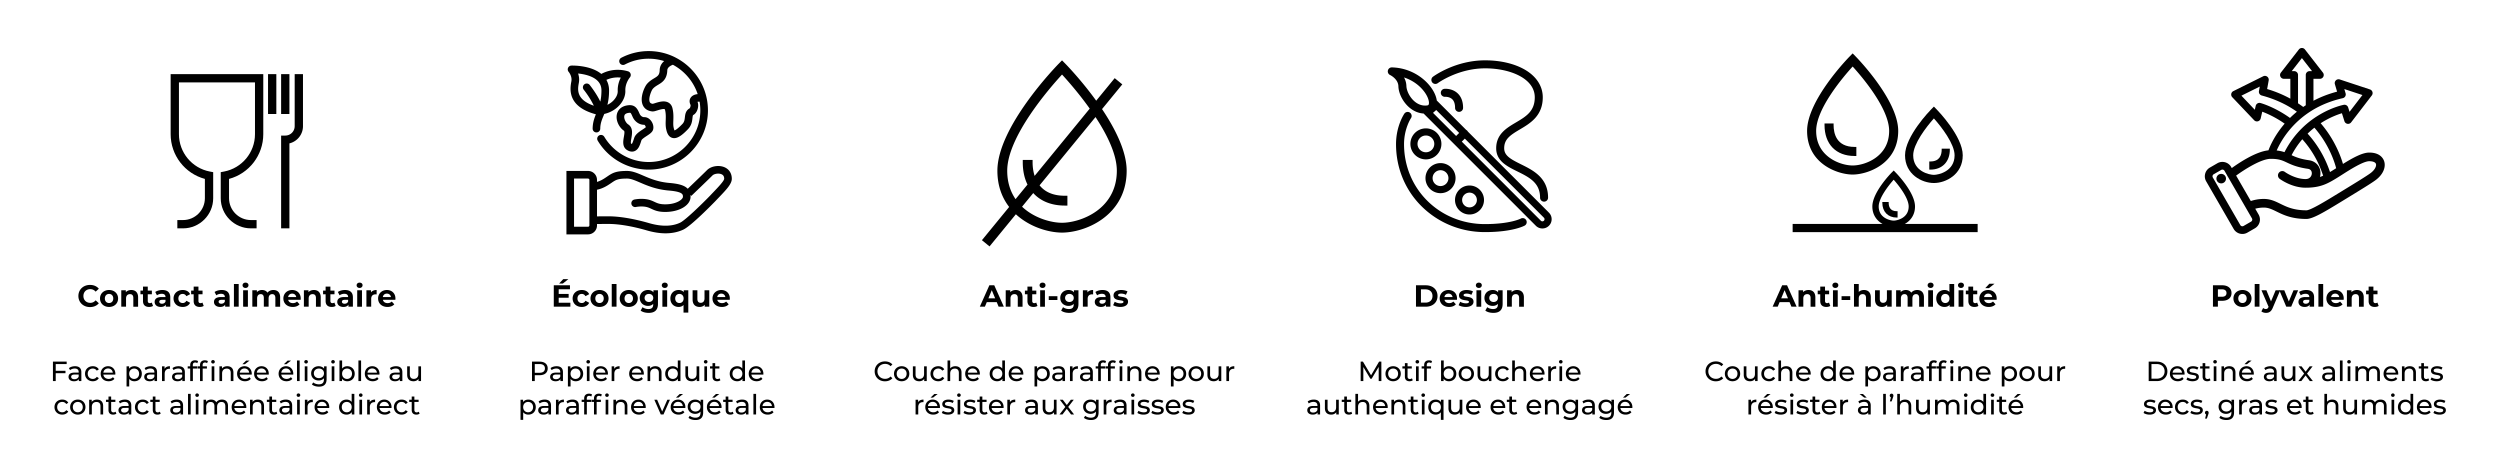
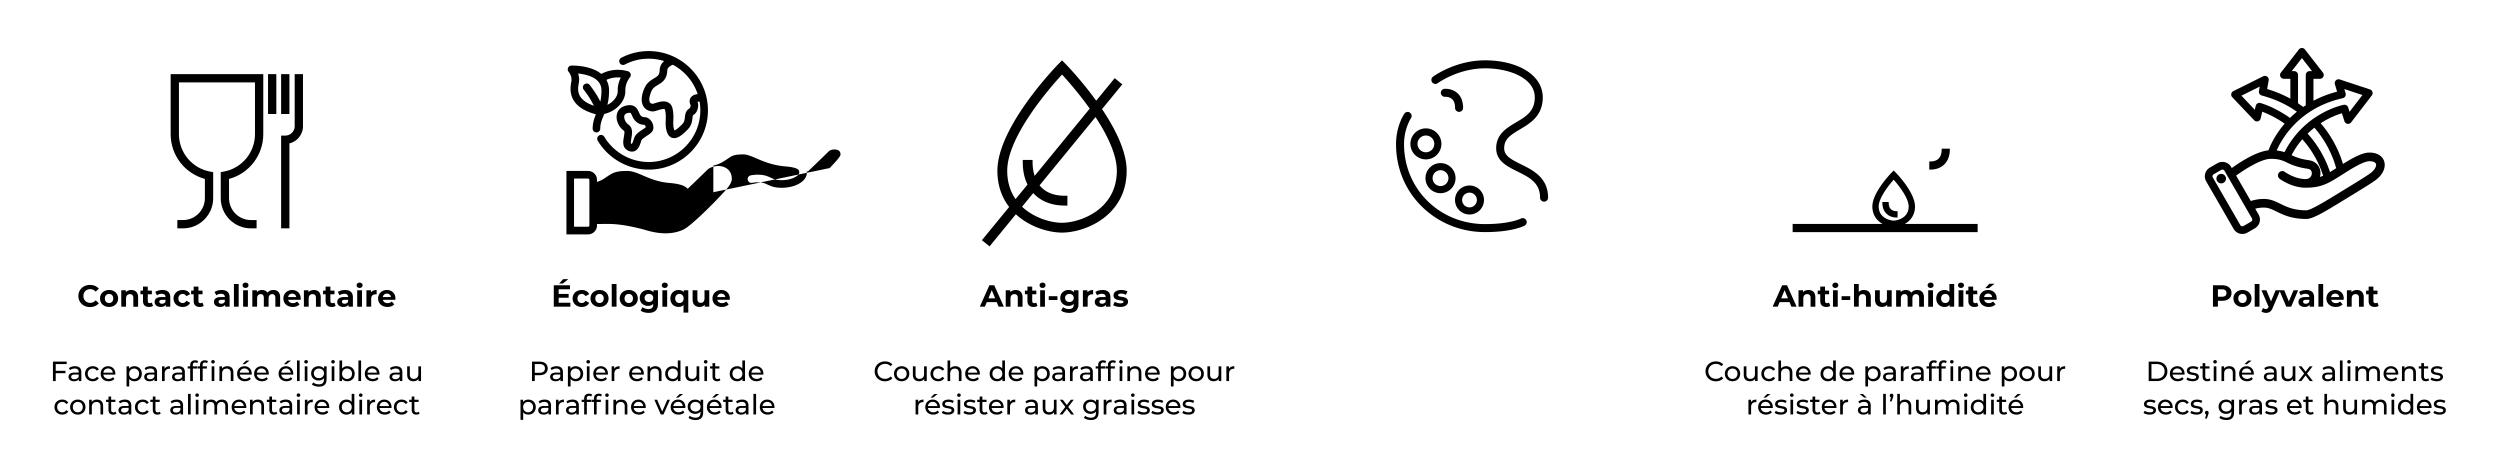
<svg xmlns="http://www.w3.org/2000/svg" viewBox="0 0 1600 300">
  <path d="M109.213 85.885c0 13.47 9.092 25.17 21.915 28.617v12.341c0 7.717-6.278 13.996-13.996 13.996h-3.637v5.31h3.637c10.645 0 19.306-8.66 19.306-19.306V110.19l-2.159-.41c-11.447-2.178-19.755-12.228-19.755-23.895V52.749h48.663v33.136c0 11.667-8.309 21.717-19.756 23.895l-2.159.41v16.653c0 10.646 8.66 19.306 19.306 19.306h3.637v-5.31h-3.637c-7.717 0-13.995-6.279-13.995-13.996v-12.341c12.822-3.447 21.914-15.147 21.914-28.617V47.438h-59.284zM171.543 47.438h5.31v25.54h-5.31zM179.917 47.438h5.31v25.54h-5.31z" />
  <path d="M188.597 47.438v33.306a6.03 6.03 0 0 1-6.024 6.024h-2.656v59.381h5.31V91.764c4.974-1.198 8.68-5.685 8.68-11.02V47.438zM50.172 189.437c0-4.131 3.171-7.087 7.439-7.087 2.369 0 4.346.861 5.638 2.427l-2.036 1.88c-.92-1.057-2.075-1.606-3.446-1.606-2.564 0-4.385 1.802-4.385 4.386s1.821 4.384 4.385 4.384c1.371 0 2.526-.547 3.446-1.625l2.036 1.88c-1.292 1.586-3.27 2.448-5.658 2.448-4.248 0-7.42-2.956-7.42-7.087M64.01 191.023c0-3.172 2.448-5.423 5.795-5.423s5.775 2.25 5.775 5.423c0 3.17-2.427 5.422-5.775 5.422s-5.794-2.251-5.794-5.422m8.478 0c0-1.822-1.156-2.917-2.683-2.917s-2.701 1.095-2.701 2.917c0 1.82 1.174 2.917 2.701 2.917s2.683-1.097 2.683-2.917M88.383 190.259v6.03h-3.054v-5.56c0-1.703-.783-2.487-2.134-2.487-1.469 0-2.526.9-2.526 2.84v5.206h-3.053v-10.532h2.917v1.233c.822-.9 2.055-1.39 3.484-1.39 2.486 0 4.366 1.449 4.366 4.66M97.935 195.78c-.627.45-1.546.665-2.486.665-2.487 0-3.935-1.272-3.935-3.778v-4.327h-1.625v-2.349h1.625v-2.565h3.054v2.565h2.623v2.349h-2.623v4.287c0 .901.489 1.39 1.311 1.39.45 0 .901-.137 1.234-.39zM108.975 190.278v6.01h-2.857v-1.311c-.568.959-1.665 1.468-3.211 1.468-2.467 0-3.935-1.37-3.935-3.19 0-1.86 1.312-3.153 4.522-3.153h2.428c0-1.312-.783-2.075-2.428-2.075-1.116 0-2.271.372-3.034.979l-1.097-2.134c1.155-.822 2.859-1.272 4.542-1.272 3.21 0 5.07 1.487 5.07 4.678m-3.053 2.682v-1.076h-2.095c-1.43 0-1.88.528-1.88 1.233 0 .763.647 1.273 1.723 1.273 1.018 0 1.9-.47 2.252-1.43M111.069 191.023c0-3.172 2.447-5.423 5.873-5.423 2.212 0 3.954.959 4.718 2.681l-2.37 1.273c-.567-.998-1.408-1.448-2.368-1.448-1.546 0-2.76 1.076-2.76 2.917s1.214 2.917 2.76 2.917c.96 0 1.801-.431 2.369-1.45l2.369 1.292c-.764 1.684-2.506 2.663-4.718 2.663-3.426 0-5.873-2.251-5.873-5.422M130.37 195.78c-.627.45-1.546.665-2.486.665-2.487 0-3.935-1.272-3.935-3.778v-4.327h-1.625v-2.349h1.625v-2.565h3.054v2.565h2.623v2.349h-2.623v4.287c0 .901.49 1.39 1.311 1.39.451 0 .901-.137 1.234-.39zM146.95 190.278v6.01h-2.858v-1.311c-.568.959-1.664 1.468-3.211 1.468-2.467 0-3.935-1.37-3.935-3.19 0-1.86 1.312-3.153 4.522-3.153h2.428c0-1.312-.783-2.075-2.428-2.075-1.116 0-2.27.372-3.034.979l-1.097-2.134c1.156-.822 2.859-1.272 4.542-1.272 3.21 0 5.07 1.487 5.07 4.678m-3.054 2.682v-1.076H141.8c-1.43 0-1.88.528-1.88 1.233 0 .763.647 1.273 1.723 1.273 1.018 0 1.9-.47 2.252-1.43M149.709 181.762h3.054v14.526h-3.054zM155.229 182.584c0-.959.764-1.703 1.899-1.703s1.899.705 1.899 1.645c0 1.018-.764 1.762-1.9 1.762s-1.898-.744-1.898-1.704m.372 3.172h3.054v10.532H155.6zM179.288 190.259v6.03h-3.054v-5.56c0-1.703-.763-2.487-1.996-2.487-1.371 0-2.33.881-2.33 2.761v5.285h-3.054v-5.56c0-1.702-.724-2.486-1.997-2.486-1.35 0-2.31.881-2.31 2.761v5.285h-3.054v-10.532h2.917v1.214c.783-.9 1.958-1.37 3.309-1.37 1.468 0 2.72.567 3.464 1.722.842-1.077 2.213-1.722 3.798-1.722 2.506 0 4.307 1.448 4.307 4.659M192.403 191.884h-7.968c.293 1.311 1.41 2.114 3.015 2.114 1.116 0 1.918-.333 2.643-1.018l1.625 1.762c-.98 1.116-2.448 1.703-4.347 1.703-3.641 0-6.01-2.29-6.01-5.422 0-3.153 2.408-5.423 5.619-5.423 3.093 0 5.481 2.075 5.481 5.462 0 .234-.039.567-.058.822m-8.007-1.782h5.187c-.215-1.331-1.213-2.193-2.584-2.193-1.39 0-2.388.842-2.603 2.193M205.263 190.259v6.03h-3.054v-5.56c0-1.703-.783-2.487-2.134-2.487-1.468 0-2.525.9-2.525 2.84v5.206h-3.054v-10.532h2.917v1.233c.822-.9 2.056-1.39 3.484-1.39 2.487 0 4.366 1.449 4.366 4.66M214.815 195.78c-.626.45-1.546.665-2.486.665-2.486 0-3.935-1.272-3.935-3.778v-4.327h-1.625v-2.349h1.625v-2.565h3.054v2.565h2.624v2.349h-2.624v4.287c0 .901.49 1.39 1.312 1.39.45 0 .9-.137 1.233-.39zM225.856 190.278v6.01h-2.858v-1.311c-.568.959-1.664 1.468-3.211 1.468-2.466 0-3.935-1.37-3.935-3.19 0-1.86 1.312-3.153 4.522-3.153h2.428c0-1.312-.783-2.075-2.428-2.075-1.115 0-2.27.372-3.034.979l-1.097-2.134c1.156-.822 2.859-1.272 4.542-1.272 3.21 0 5.07 1.487 5.07 4.678m-3.054 2.682v-1.076h-2.095c-1.429 0-1.879.528-1.879 1.233 0 .763.646 1.273 1.723 1.273 1.018 0 1.899-.47 2.251-1.43M228.243 182.584c0-.959.763-1.703 1.898-1.703s1.9.705 1.9 1.645c0 1.018-.764 1.762-1.9 1.762s-1.898-.744-1.898-1.704m.372 3.172h3.053v10.532h-3.053zM241.045 185.6v2.818c-.254-.02-.45-.039-.685-.039-1.683 0-2.8.92-2.8 2.937v4.972h-3.053v-10.532h2.917v1.39c.743-1.018 1.996-1.546 3.621-1.546M253.026 191.884h-7.968c.293 1.311 1.41 2.114 3.015 2.114 1.116 0 1.918-.333 2.643-1.018l1.625 1.762c-.98 1.116-2.448 1.703-4.347 1.703-3.641 0-6.01-2.29-6.01-5.422 0-3.153 2.408-5.423 5.619-5.423 3.093 0 5.481 2.075 5.481 5.462 0 .234-.039.567-.058.822m-8.007-1.782h5.187c-.215-1.331-1.213-2.193-2.584-2.193-1.39 0-2.388.842-2.603 2.193M35.659 232.992v4.341h6.244v1.53H35.66v5.036h-1.78v-12.455h8.79v1.548zM52.066 238.205v5.694h-1.619v-1.246c-.57.854-1.619 1.352-3.096 1.352-2.135 0-3.487-1.139-3.487-2.775 0-1.512.979-2.758 3.79-2.758h2.704v-.338c0-1.441-.836-2.277-2.527-2.277-1.12 0-2.259.391-2.988 1.014l-.712-1.281c.979-.783 2.384-1.21 3.896-1.21 2.58 0 4.04 1.245 4.04 3.825m-1.708 2.812v-1.318h-2.633c-1.69 0-2.171.659-2.171 1.46 0 .943.783 1.53 2.082 1.53 1.28 0 2.295-.587 2.722-1.672M54.418 239.184c0-2.812 2.082-4.804 4.982-4.804 1.69 0 3.095.694 3.843 2.01l-1.3.837c-.604-.925-1.53-1.353-2.561-1.353-1.85 0-3.238 1.299-3.238 3.31 0 2.046 1.388 3.327 3.238 3.327 1.032 0 1.957-.427 2.562-1.353l1.299.819c-.748 1.317-2.153 2.028-3.843 2.028-2.9 0-4.982-2.01-4.982-4.821M73.797 239.753h-7.65c.213 1.654 1.547 2.758 3.415 2.758 1.103 0 2.029-.374 2.723-1.139l.943 1.103c-.855.997-2.153 1.53-3.719 1.53-3.042 0-5.07-2.01-5.07-4.821 0-2.793 2.01-4.804 4.732-4.804s4.661 1.957 4.661 4.857c0 .142-.017.356-.035.516m-7.65-1.227h6.049c-.178-1.584-1.37-2.705-3.025-2.705-1.636 0-2.846 1.103-3.025 2.705M90.758 239.184c0 2.9-2.01 4.821-4.768 4.821-1.334 0-2.509-.516-3.291-1.53v4.875H80.99v-12.881h1.636v1.494c.765-1.049 1.975-1.583 3.363-1.583 2.758 0 4.768 1.922 4.768 4.804m-1.725 0c0-1.992-1.37-3.31-3.186-3.31-1.796 0-3.167 1.318-3.167 3.31 0 2.01 1.37 3.327 3.167 3.327 1.815 0 3.186-1.317 3.186-3.327M100.513 238.205v5.694h-1.62v-1.246c-.569.854-1.619 1.352-3.095 1.352-2.136 0-3.488-1.139-3.488-2.775 0-1.512.979-2.758 3.79-2.758h2.705v-.338c0-1.441-.837-2.277-2.527-2.277-1.12 0-2.26.391-2.99 1.014l-.711-1.281c.979-.783 2.384-1.21 3.896-1.21 2.58 0 4.04 1.245 4.04 3.825m-1.708 2.812v-1.318H96.17c-1.69 0-2.17.659-2.17 1.46 0 .943.783 1.53 2.081 1.53 1.281 0 2.295-.587 2.723-1.672M108.753 234.38v1.654c-.142-.017-.266-.017-.39-.017-1.833 0-2.972 1.12-2.972 3.184v4.698h-1.708v-9.43h1.637v1.584c.605-1.104 1.779-1.673 3.433-1.673M118.31 238.205v5.694h-1.619v-1.246c-.57.854-1.619 1.352-3.095 1.352-2.136 0-3.488-1.139-3.488-2.775 0-1.512.979-2.758 3.79-2.758h2.704v-.338c0-1.441-.836-2.277-2.526-2.277-1.121 0-2.26.391-2.99 1.014l-.711-1.281c.979-.783 2.384-1.21 3.896-1.21 2.58 0 4.04 1.245 4.04 3.825m-1.708 2.812v-1.318h-2.633c-1.69 0-2.17.659-2.17 1.46 0 .943.782 1.53 2.081 1.53 1.281 0 2.295-.587 2.722-1.672M123.402 233.65v.819h2.74v1.405h-2.704v8.025h-1.708v-8.025h-1.601v-1.405h1.6v-.836c0-1.833 1.104-3.043 3.114-3.043.73 0 1.442.179 1.922.552l-.516 1.299a2.2 2.2 0 0 0-1.317-.445c-1.014 0-1.53.57-1.53 1.655M131.125 230.59c.73 0 1.442.179 1.922.552l-.516 1.299a2.2 2.2 0 0 0-1.316-.445c-1.014 0-1.53.57-1.53 1.655v.818h2.74v1.405h-2.705v8.025h-1.708v-8.025h-1.601v-1.405h1.601v-.836c0-1.833 1.103-3.043 3.113-3.043m4.04.96c0-.621.497-1.12 1.156-1.12s1.156.48 1.156 1.086c0 .64-.48 1.138-1.156 1.138-.659 0-1.157-.48-1.157-1.103m.302 2.919h1.708v9.43h-1.708zM149.385 238.472v5.427h-1.708v-5.23c0-1.851-.926-2.759-2.545-2.759-1.814 0-2.989 1.085-2.989 3.131v4.858h-1.708v-9.43h1.637v1.424c.694-.961 1.904-1.513 3.399-1.513 2.294 0 3.914 1.316 3.914 4.092M161.095 239.753h-7.65c.214 1.654 1.548 2.758 3.416 2.758 1.103 0 2.028-.374 2.722-1.139l.943 1.103c-.854.997-2.153 1.53-3.719 1.53-3.042 0-5.07-2.01-5.07-4.821 0-2.793 2.01-4.804 4.733-4.804s4.66 1.957 4.66 4.857c0 .142-.017.356-.035.516m-7.65-1.227h6.049c-.178-1.584-1.37-2.705-3.024-2.705-1.638 0-2.847 1.103-3.025 2.705m3.274-5.427h-1.601l2.419-2.313h2.17zM171.988 239.753h-7.65c.213 1.654 1.547 2.758 3.415 2.758 1.104 0 2.029-.374 2.722-1.139l.943 1.103c-.853.997-2.152 1.53-3.718 1.53-3.042 0-5.07-2.01-5.07-4.821 0-2.793 2.01-4.804 4.732-4.804s4.661 1.957 4.661 4.857c0 .142-.017.356-.035.516m-7.65-1.227h6.049c-.178-1.584-1.37-2.705-3.025-2.705-1.637 0-2.847 1.103-3.025 2.705M187.668 239.753h-7.65c.213 1.654 1.547 2.758 3.415 2.758 1.103 0 2.029-.374 2.723-1.139l.943 1.103c-.855.997-2.153 1.53-3.719 1.53-3.042 0-5.07-2.01-5.07-4.821 0-2.793 2.01-4.804 4.732-4.804s4.661 1.957 4.661 4.857c0 .142-.017.356-.035.516m-7.65-1.227h6.049c-.178-1.584-1.37-2.705-3.025-2.705-1.636 0-2.846 1.103-3.025 2.705m3.273-5.427h-1.601l2.42-2.313h2.17zM190.074 230.697h1.708V243.9h-1.708zM194.737 231.55c0-.621.498-1.12 1.156-1.12s1.157.48 1.157 1.086c0 .64-.48 1.138-1.157 1.138-.658 0-1.156-.48-1.156-1.103m.302 2.919h1.708v9.43h-1.708zM209.025 234.469v8.148c0 3.327-1.69 4.84-4.893 4.84-1.725 0-3.47-.48-4.5-1.406l.818-1.316c.871.747 2.241 1.227 3.629 1.227 2.224 0 3.238-1.031 3.238-3.167v-.747c-.819.979-2.046 1.459-3.398 1.459-2.722 0-4.786-1.85-4.786-4.572s2.064-4.555 4.786-4.555c1.406 0 2.686.516 3.487 1.548v-1.46zm-1.672 4.466c0-1.833-1.353-3.06-3.238-3.06-1.904 0-3.256 1.227-3.256 3.06 0 1.814 1.352 3.078 3.256 3.078 1.885 0 3.238-1.264 3.238-3.078M211.982 231.55c0-.621.499-1.12 1.157-1.12s1.156.48 1.156 1.086c0 .64-.48 1.138-1.156 1.138-.658 0-1.157-.48-1.157-1.103m.303 2.919h1.708v9.43h-1.708zM227.018 239.184c0 2.882-2.01 4.821-4.768 4.821-1.387 0-2.597-.533-3.362-1.6v1.494h-1.637v-13.202h1.708v5.196c.783-1.015 1.957-1.513 3.291-1.513 2.758 0 4.768 1.922 4.768 4.804m-1.725 0c0-2.011-1.37-3.31-3.185-3.31-1.797 0-3.167 1.299-3.167 3.31s1.37 3.327 3.167 3.327c1.815 0 3.185-1.317 3.185-3.327M229.389 230.697h1.708V243.9h-1.708zM242.841 239.753h-7.65c.213 1.654 1.547 2.758 3.415 2.758 1.103 0 2.029-.374 2.722-1.139l.944 1.103c-.855.997-2.153 1.53-3.719 1.53-3.042 0-5.07-2.01-5.07-4.821 0-2.793 2.01-4.804 4.732-4.804s4.661 1.957 4.661 4.857c0 .142-.017.356-.035.516m-7.65-1.227h6.049c-.178-1.584-1.37-2.705-3.025-2.705-1.637 0-2.847 1.103-3.025 2.705M257.507 238.205v5.694h-1.619v-1.246c-.57.854-1.62 1.352-3.096 1.352-2.135 0-3.487-1.139-3.487-2.775 0-1.512.979-2.758 3.79-2.758h2.704v-.338c0-1.441-.836-2.277-2.527-2.277-1.12 0-2.259.391-2.988 1.014l-.712-1.281c.978-.783 2.384-1.21 3.896-1.21 2.58 0 4.04 1.245 4.04 3.825m-1.708 2.812v-1.318h-2.633c-1.69 0-2.171.659-2.171 1.46 0 .943.783 1.53 2.082 1.53 1.28 0 2.295-.587 2.722-1.672M269.467 234.469v9.43h-1.62v-1.424c-.693.98-1.868 1.53-3.202 1.53-2.438 0-4.056-1.334-4.056-4.11v-5.426h1.708v5.23c0 1.85.925 2.776 2.544 2.776 1.779 0 2.918-1.103 2.918-3.131v-4.875zM34.868 260.541c0-2.811 2.082-4.804 4.981-4.804 1.69 0 3.096.695 3.843 2.011l-1.299.836c-.604-.925-1.53-1.352-2.562-1.352-1.85 0-3.237 1.298-3.237 3.31 0 2.045 1.387 3.326 3.237 3.326 1.033 0 1.958-.426 2.562-1.352l1.3.818c-.748 1.318-2.154 2.028-3.844 2.028-2.9 0-4.981-2.01-4.981-4.82M44.888 260.541c0-2.811 2.082-4.804 4.91-4.804 2.83 0 4.893 1.993 4.893 4.804s-2.063 4.821-4.892 4.821-4.911-2.01-4.911-4.82m8.078 0c0-2.01-1.352-3.31-3.167-3.31s-3.185 1.3-3.185 3.31 1.37 3.327 3.185 3.327 3.167-1.316 3.167-3.327M66.01 259.83v5.426h-1.707v-5.23c0-1.851-.926-2.758-2.545-2.758-1.814 0-2.989 1.085-2.989 3.13v4.858h-1.708v-9.43h1.637v1.424c.694-.96 1.904-1.513 3.399-1.513 2.294 0 3.914 1.317 3.914 4.092M74.484 264.704c-.516.446-1.3.658-2.064.658-1.904 0-2.989-1.05-2.989-2.953v-5.177H67.83v-1.406h1.601v-2.063h1.708v2.063h2.704v1.406H71.14v5.106c0 1.015.534 1.584 1.477 1.584.498 0 .978-.16 1.334-.445zM84.023 259.563v5.693h-1.62v-1.245c-.569.853-1.618 1.351-3.095 1.351-2.135 0-3.487-1.138-3.487-2.775 0-1.512.978-2.758 3.79-2.758h2.704v-.338c0-1.441-.837-2.277-2.527-2.277-1.12 0-2.26.392-2.989 1.015l-.712-1.282c.979-.783 2.385-1.21 3.897-1.21 2.58 0 4.039 1.246 4.039 3.826m-1.708 2.811v-1.317H79.68c-1.69 0-2.17.658-2.17 1.459 0 .943.783 1.53 2.082 1.53 1.28 0 2.295-.587 2.722-1.672M86.374 260.541c0-2.811 2.082-4.804 4.982-4.804 1.69 0 3.096.695 3.843 2.011l-1.299.836c-.604-.925-1.53-1.352-2.562-1.352-1.85 0-3.238 1.298-3.238 3.31 0 2.045 1.388 3.326 3.238 3.326 1.032 0 1.958-.426 2.562-1.352l1.3.818c-.748 1.318-2.154 2.028-3.844 2.028-2.9 0-4.982-2.01-4.982-4.82M102.835 264.704c-.515.446-1.299.658-2.064.658-1.903 0-2.988-1.05-2.988-2.953v-5.177H96.18v-1.406h1.602v-2.063h1.708v2.063h2.704v1.406H99.49v5.106c0 1.015.533 1.584 1.476 1.584.498 0 .979-.16 1.335-.445zM117.162 259.563v5.693h-1.62v-1.245c-.569.853-1.618 1.351-3.095 1.351-2.135 0-3.487-1.138-3.487-2.775 0-1.512.978-2.758 3.79-2.758h2.704v-.338c0-1.441-.836-2.277-2.527-2.277-1.12 0-2.26.392-2.989 1.015l-.712-1.282c.98-.783 2.385-1.21 3.897-1.21 2.58 0 4.039 1.246 4.039 3.826m-1.708 2.811v-1.317h-2.633c-1.69 0-2.171.658-2.171 1.459 0 .943.783 1.53 2.082 1.53 1.28 0 2.295-.587 2.722-1.672M120.332 252.055h1.708v13.201h-1.708zM124.995 252.908c0-.622.498-1.12 1.157-1.12s1.156.48 1.156 1.085c0 .64-.48 1.139-1.156 1.139-.659 0-1.157-.48-1.157-1.104m.303 2.918h1.708v9.43h-1.708zM145.92 259.83v5.426h-1.708v-5.23c0-1.851-.89-2.758-2.437-2.758-1.708 0-2.83 1.085-2.83 3.13v4.858h-1.707v-5.23c0-1.851-.89-2.758-2.438-2.758-1.708 0-2.828 1.085-2.828 3.13v4.858h-1.708v-9.43h1.636v1.406c.676-.96 1.833-1.495 3.256-1.495 1.441 0 2.651.57 3.274 1.744.711-1.068 2.028-1.744 3.63-1.744 2.294 0 3.86 1.317 3.86 4.092M157.616 261.11h-7.651c.214 1.655 1.548 2.758 3.416 2.758 1.103 0 2.028-.374 2.722-1.138l.943 1.102c-.854.997-2.153 1.53-3.719 1.53-3.042 0-5.07-2.01-5.07-4.82 0-2.794 2.01-4.805 4.733-4.805s4.66 1.957 4.66 4.858c0 .141-.017.355-.034.515m-7.651-1.227h6.049c-.178-1.584-1.37-2.704-3.024-2.704-1.637 0-2.847 1.102-3.025 2.704M168.97 259.83v5.426h-1.707v-5.23c0-1.851-.926-2.758-2.545-2.758-1.814 0-2.989 1.085-2.989 3.13v4.858h-1.708v-9.43h1.637v1.424c.694-.96 1.904-1.513 3.398-1.513 2.295 0 3.915 1.317 3.915 4.092M177.444 264.704c-.516.446-1.3.658-2.064.658-1.904 0-2.99-1.05-2.99-2.953v-5.177h-1.6v-1.406h1.6v-2.063h1.709v2.063h2.704v1.406H174.1v5.106c0 1.015.534 1.584 1.477 1.584.498 0 .978-.16 1.334-.445zM186.983 259.563v5.693h-1.62v-1.245c-.569.853-1.619 1.351-3.095 1.351-2.135 0-3.487-1.138-3.487-2.775 0-1.512.978-2.758 3.79-2.758h2.704v-.338c0-1.441-.837-2.277-2.527-2.277-1.12 0-2.26.392-2.989 1.015l-.712-1.282c.979-.783 2.384-1.21 3.897-1.21 2.58 0 4.039 1.246 4.039 3.826m-1.708 2.811v-1.317h-2.634c-1.69 0-2.17.658-2.17 1.459 0 .943.783 1.53 2.082 1.53 1.28 0 2.294-.587 2.722-1.672M189.85 252.908c0-.622.499-1.12 1.157-1.12s1.156.48 1.156 1.085c0 .64-.48 1.139-1.156 1.139-.658 0-1.157-.48-1.157-1.104m.303 2.918h1.708v9.43h-1.708zM200.189 255.737v1.655c-.142-.018-.267-.018-.391-.018-1.833 0-2.972 1.121-2.972 3.185v4.697h-1.708v-9.43h1.637v1.584c.605-1.103 1.78-1.673 3.434-1.673M210.689 261.11h-7.651c.214 1.655 1.548 2.758 3.416 2.758 1.103 0 2.028-.374 2.722-1.138l.943 1.102c-.854.997-2.152 1.53-3.718 1.53-3.043 0-5.071-2.01-5.071-4.82 0-2.794 2.01-4.805 4.733-4.805s4.661 1.957 4.661 4.858c0 .141-.018.355-.035.515m-7.651-1.227h6.05c-.178-1.584-1.37-2.704-3.025-2.704-1.637 0-2.847 1.102-3.025 2.704M226.778 252.055v13.201h-1.637v-1.494c-.765 1.067-1.975 1.6-3.362 1.6-2.758 0-4.769-1.939-4.769-4.82s2.01-4.805 4.769-4.805c1.334 0 2.508.498 3.291 1.513v-5.195zm-1.69 8.486c0-2.01-1.37-3.31-3.167-3.31-1.815 0-3.185 1.3-3.185 3.31s1.37 3.327 3.185 3.327c1.797 0 3.167-1.316 3.167-3.327M229.718 252.908c0-.622.498-1.12 1.156-1.12s1.157.48 1.157 1.085c0 .64-.48 1.139-1.157 1.139-.658 0-1.156-.48-1.156-1.104m.302 2.918h1.708v9.43h-1.708zM240.056 255.737v1.655c-.142-.018-.267-.018-.391-.018-1.833 0-2.971 1.121-2.971 3.185v4.697h-1.708v-9.43h1.636v1.584c.605-1.103 1.78-1.673 3.434-1.673M250.556 261.11h-7.65c.213 1.655 1.547 2.758 3.415 2.758 1.103 0 2.028-.374 2.722-1.138l.944 1.102c-.855.997-2.153 1.53-3.72 1.53-3.042 0-5.07-2.01-5.07-4.82 0-2.794 2.01-4.805 4.733-4.805s4.661 1.957 4.661 4.858c0 .141-.017.355-.035.515m-7.65-1.227h6.048c-.177-1.584-1.37-2.704-3.024-2.704-1.637 0-2.847 1.102-3.025 2.704M252.09 260.541c0-2.811 2.082-4.804 4.982-4.804 1.69 0 3.095.695 3.842 2.011l-1.298.836c-.605-.925-1.53-1.352-2.562-1.352-1.85 0-3.238 1.298-3.238 3.31 0 2.045 1.387 3.326 3.238 3.326 1.032 0 1.957-.426 2.562-1.352l1.298.818c-.747 1.318-2.152 2.028-3.842 2.028-2.9 0-4.982-2.01-4.982-4.82M268.55 264.704c-.515.446-1.299.658-2.064.658-1.903 0-2.989-1.05-2.989-2.953v-5.177h-1.6v-1.406h1.6v-2.063h1.708v2.063h2.705v1.406h-2.705v5.106c0 1.015.534 1.584 1.477 1.584.498 0 .978-.16 1.334-.445zM350.533 235.785c0 2.705-1.957 4.342-5.196 4.342h-3.077v3.772h-1.78v-12.455h4.857c3.239 0 5.196 1.637 5.196 4.341m-1.78 0c0-1.779-1.192-2.793-3.469-2.793h-3.024v5.587h3.024c2.277 0 3.47-1.014 3.47-2.794M360.287 238.205v5.694h-1.62v-1.246c-.569.854-1.618 1.352-3.095 1.352-2.135 0-3.487-1.139-3.487-2.775 0-1.512.978-2.758 3.79-2.758h2.704v-.338c0-1.441-.836-2.277-2.527-2.277-1.12 0-2.26.391-2.989 1.014l-.712-1.281c.979-.783 2.385-1.21 3.897-1.21 2.58 0 4.039 1.245 4.039 3.825m-1.708 2.812v-1.318h-2.633c-1.69 0-2.171.659-2.171 1.46 0 .943.783 1.53 2.082 1.53 1.28 0 2.295-.587 2.722-1.672M373.225 239.184c0 2.9-2.01 4.821-4.768 4.821-1.335 0-2.509-.516-3.292-1.53v4.875h-1.708v-12.881h1.637v1.494c.765-1.049 1.975-1.583 3.363-1.583 2.758 0 4.768 1.922 4.768 4.804m-1.726 0c0-1.992-1.37-3.31-3.185-3.31-1.797 0-3.167 1.318-3.167 3.31 0 2.01 1.37 3.327 3.167 3.327 1.815 0 3.185-1.317 3.185-3.327M375.293 231.55c0-.621.498-1.12 1.157-1.12s1.156.48 1.156 1.086c0 .64-.48 1.138-1.156 1.138-.659 0-1.157-.48-1.157-1.103m.303 2.919h1.708v9.43h-1.708zM389.048 239.753h-7.651c.214 1.654 1.548 2.758 3.416 2.758 1.103 0 2.028-.374 2.722-1.139l.943 1.103c-.854.997-2.152 1.53-3.718 1.53-3.043 0-5.071-2.01-5.071-4.821 0-2.793 2.01-4.804 4.733-4.804s4.66 1.957 4.66 4.857c0 .142-.017.356-.034.516m-7.651-1.227h6.05c-.179-1.584-1.371-2.705-3.025-2.705-1.637 0-2.847 1.103-3.025 2.705M396.524 234.38v1.654c-.142-.017-.267-.017-.391-.017-1.833 0-2.972 1.12-2.972 3.184v4.698h-1.708v-9.43h1.637v1.584c.605-1.104 1.78-1.673 3.434-1.673M412.024 239.753h-7.65c.214 1.654 1.548 2.758 3.416 2.758 1.103 0 2.028-.374 2.722-1.139l.943 1.103c-.854.997-2.152 1.53-3.718 1.53-3.043 0-5.071-2.01-5.071-4.821 0-2.793 2.01-4.804 4.733-4.804s4.66 1.957 4.66 4.857c0 .142-.017.356-.035.516m-7.65-1.227h6.05c-.179-1.584-1.37-2.705-3.025-2.705-1.637 0-2.847 1.103-3.025 2.705M423.38 238.472v5.427h-1.708v-5.23c0-1.851-.926-2.759-2.545-2.759-1.814 0-2.988 1.085-2.988 3.131v4.858h-1.709v-9.43h1.637v1.424c.694-.961 1.904-1.513 3.399-1.513 2.295 0 3.914 1.316 3.914 4.092M435.5 230.697V243.9h-1.637v-1.495c-.766 1.068-1.975 1.601-3.363 1.601-2.757 0-4.768-1.94-4.768-4.821s2.01-4.804 4.768-4.804c1.334 0 2.509.498 3.292 1.513v-5.196zm-1.69 8.487c0-2.011-1.37-3.31-3.168-3.31-1.814 0-3.184 1.299-3.184 3.31s1.37 3.327 3.184 3.327c1.797 0 3.167-1.317 3.167-3.327M447.531 234.469v9.43h-1.62v-1.424c-.693.98-1.867 1.53-3.202 1.53-2.437 0-4.056-1.334-4.056-4.11v-5.426h1.708v5.23c0 1.85.925 2.776 2.544 2.776 1.78 0 2.918-1.103 2.918-3.131v-4.875zM450.489 231.55c0-.621.498-1.12 1.156-1.12s1.157.48 1.157 1.086c0 .64-.48 1.138-1.157 1.138-.658 0-1.156-.48-1.156-1.103m.302 2.919h1.708v9.43h-1.708zM461.058 243.347c-.515.445-1.298.658-2.064.658-1.903 0-2.988-1.05-2.988-2.953v-5.178h-1.601v-1.405h1.6v-2.064h1.709v2.064h2.704v1.405h-2.704v5.107c0 1.014.533 1.584 1.476 1.584.498 0 .979-.16 1.335-.446zM476.808 230.697V243.9h-1.637v-1.495c-.765 1.068-1.974 1.601-3.362 1.601-2.758 0-4.769-1.94-4.769-4.821s2.011-4.804 4.769-4.804c1.334 0 2.508.498 3.291 1.513v-5.196zm-1.69 8.487c0-2.011-1.37-3.31-3.167-3.31-1.814 0-3.185 1.299-3.185 3.31s1.37 3.327 3.185 3.327c1.797 0 3.167-1.317 3.167-3.327M488.537 239.753h-7.65c.213 1.654 1.547 2.758 3.416 2.758 1.103 0 2.028-.374 2.722-1.139l.943 1.103c-.854.997-2.153 1.53-3.719 1.53-3.042 0-5.07-2.01-5.07-4.821 0-2.793 2.01-4.804 4.732-4.804s4.662 1.957 4.662 4.857c0 .142-.018.356-.036.516m-7.65-1.227h6.049c-.178-1.584-1.37-2.705-3.025-2.705-1.637 0-2.846 1.103-3.024 2.705M342.897 260.541c0 2.9-2.01 4.821-4.768 4.821-1.334 0-2.509-.515-3.291-1.53v4.875h-1.708v-12.88h1.636v1.493c.766-1.048 1.976-1.583 3.363-1.583 2.758 0 4.768 1.922 4.768 4.804m-1.725 0c0-1.992-1.37-3.31-3.185-3.31-1.797 0-3.167 1.318-3.167 3.31 0 2.01 1.37 3.327 3.167 3.327 1.815 0 3.185-1.316 3.185-3.327M352.652 259.563v5.693h-1.62v-1.245c-.569.853-1.619 1.351-3.095 1.351-2.135 0-3.487-1.138-3.487-2.775 0-1.512.978-2.758 3.79-2.758h2.704v-.338c0-1.441-.837-2.277-2.527-2.277-1.12 0-2.26.392-2.989 1.015l-.712-1.282c.98-.783 2.384-1.21 3.897-1.21 2.58 0 4.039 1.246 4.039 3.826m-1.708 2.811v-1.317h-2.634c-1.69 0-2.17.658-2.17 1.459 0 .943.783 1.53 2.082 1.53 1.28 0 2.294-.587 2.722-1.672M360.892 255.737v1.655c-.142-.018-.266-.018-.39-.018-1.833 0-2.972 1.121-2.972 3.185v4.697h-1.708v-9.43h1.637v1.584c.605-1.103 1.78-1.673 3.433-1.673M370.45 259.563v5.693h-1.62v-1.245c-.569.853-1.619 1.351-3.095 1.351-2.136 0-3.488-1.138-3.488-2.775 0-1.512.979-2.758 3.79-2.758h2.705v-.338c0-1.441-.837-2.277-2.527-2.277-1.12 0-2.26.392-2.99 1.015l-.711-1.282c.979-.783 2.384-1.21 3.896-1.21 2.58 0 4.04 1.246 4.04 3.826m-1.708 2.811v-1.317h-2.634c-1.69 0-2.17.658-2.17 1.459 0 .943.783 1.53 2.081 1.53 1.281 0 2.295-.587 2.723-1.672M375.541 255.008v.818h2.74v1.406h-2.704v8.024h-1.708v-8.024h-1.601v-1.406h1.601v-.836c0-1.833 1.103-3.043 3.113-3.043.73 0 1.442.18 1.922.552l-.516 1.299a2.2 2.2 0 0 0-1.316-.444c-1.015 0-1.53.569-1.53 1.654M383.265 251.947c.73 0 1.441.18 1.922.552l-.516 1.299a2.2 2.2 0 0 0-1.317-.444c-1.014 0-1.53.569-1.53 1.654v.818h2.74v1.406h-2.704v8.024h-1.708v-8.024h-1.601v-1.406h1.6v-.836c0-1.833 1.104-3.043 3.114-3.043m4.039.961c0-.622.498-1.12 1.156-1.12s1.157.48 1.157 1.085c0 .64-.48 1.139-1.157 1.139-.658 0-1.156-.48-1.156-1.104m.302 2.918h1.708v9.43h-1.708zM401.524 259.83v5.426h-1.708v-5.23c0-1.851-.926-2.758-2.545-2.758-1.814 0-2.988 1.085-2.988 3.13v4.858h-1.708v-9.43h1.636v1.424c.694-.96 1.904-1.513 3.399-1.513 2.295 0 3.914 1.317 3.914 4.092M413.235 261.11h-7.65c.213 1.655 1.547 2.758 3.415 2.758 1.103 0 2.029-.374 2.722-1.138l.944 1.102c-.855.997-2.153 1.53-3.719 1.53-3.042 0-5.07-2.01-5.07-4.82 0-2.794 2.01-4.805 4.732-4.805s4.661 1.957 4.661 4.858c0 .141-.017.355-.035.515m-7.65-1.227h6.049c-.178-1.584-1.37-2.704-3.025-2.704-1.637 0-2.846 1.102-3.025 2.704M428.772 255.826l-4.128 9.43h-1.743l-4.128-9.43h1.78l3.238 7.562 3.309-7.562zM438.597 261.11h-7.65c.213 1.655 1.547 2.758 3.415 2.758 1.104 0 2.028-.374 2.722-1.138l.943 1.102c-.853.997-2.152 1.53-3.718 1.53-3.043 0-5.07-2.01-5.07-4.82 0-2.794 2.01-4.805 4.732-4.805s4.661 1.957 4.661 4.858c0 .141-.017.355-.035.515m-7.65-1.227h6.048c-.177-1.584-1.37-2.704-3.024-2.704-1.637 0-2.847 1.102-3.025 2.704m3.273-5.427h-1.601l2.42-2.312h2.17zM450.023 255.826v8.149c0 3.327-1.69 4.84-4.893 4.84-1.725 0-3.469-.48-4.5-1.407l.818-1.316c.871.747 2.241 1.227 3.629 1.227 2.224 0 3.238-1.03 3.238-3.167v-.747c-.818.979-2.046 1.46-3.398 1.46-2.722 0-4.786-1.851-4.786-4.573s2.064-4.555 4.786-4.555c1.406 0 2.686.516 3.487 1.548v-1.459zm-1.673 4.466c0-1.833-1.352-3.06-3.237-3.06-1.904 0-3.256 1.227-3.256 3.06 0 1.815 1.352 3.078 3.256 3.078 1.885 0 3.237-1.263 3.237-3.078M461.77 261.11h-7.651c.214 1.655 1.548 2.758 3.416 2.758 1.104 0 2.028-.374 2.722-1.138l.943 1.102c-.853.997-2.152 1.53-3.718 1.53-3.043 0-5.071-2.01-5.071-4.82 0-2.794 2.01-4.805 4.733-4.805s4.661 1.957 4.661 4.858c0 .141-.018.355-.036.515m-7.651-1.227h6.05c-.178-1.584-1.37-2.704-3.025-2.704-1.637 0-2.847 1.102-3.025 2.704m3.274-5.427h-1.601l2.42-2.312h2.17zM469.477 264.704c-.515.446-1.298.658-2.064.658-1.903 0-2.988-1.05-2.988-2.953v-5.177h-1.601v-1.406h1.6v-2.063h1.709v2.063h2.704v1.406h-2.704v5.106c0 1.015.533 1.584 1.476 1.584.498 0 .979-.16 1.335-.445zM479.016 259.563v5.693h-1.619v-1.245c-.569.853-1.619 1.351-3.095 1.351-2.136 0-3.488-1.138-3.488-2.775 0-1.512.979-2.758 3.79-2.758h2.704v-.338c0-1.441-.836-2.277-2.526-2.277-1.121 0-2.26.392-2.99 1.015l-.711-1.282c.978-.783 2.384-1.21 3.896-1.21 2.58 0 4.04 1.246 4.04 3.826m-1.708 2.811v-1.317h-2.633c-1.69 0-2.17.658-2.17 1.459 0 .943.782 1.53 2.081 1.53 1.281 0 2.295-.587 2.722-1.672M482.187 252.055h1.708v13.201h-1.708zM495.639 261.11h-7.65c.213 1.655 1.547 2.758 3.415 2.758 1.104 0 2.028-.374 2.722-1.138l.943 1.102c-.853.997-2.152 1.53-3.718 1.53-3.043 0-5.07-2.01-5.07-4.82 0-2.794 2.01-4.805 4.732-4.805s4.661 1.957 4.661 4.858c0 .141-.017.355-.035.515m-7.65-1.227h6.048c-.177-1.584-1.37-2.704-3.024-2.704-1.637 0-2.847 1.102-3.025 2.704M365.03 193.743v2.545h-10.61v-13.704h10.356v2.546h-7.204v2.976h6.362v2.466h-6.362v3.171zm-4.815-12.274h-2.389l2.643-2.82h3.289zM366.478 191.023c0-3.172 2.447-5.423 5.873-5.423 2.212 0 3.954.959 4.718 2.681l-2.37 1.273c-.567-.998-1.408-1.448-2.368-1.448-1.546 0-2.76 1.076-2.76 2.917s1.214 2.917 2.76 2.917c.96 0 1.801-.431 2.369-1.45l2.369 1.292c-.764 1.684-2.506 2.663-4.718 2.663-3.426 0-5.873-2.251-5.873-5.422M377.91 191.023c0-3.172 2.447-5.423 5.795-5.423s5.775 2.25 5.775 5.423c0 3.17-2.428 5.422-5.775 5.422s-5.795-2.251-5.795-5.422m8.477 0c0-1.822-1.155-2.917-2.682-2.917-1.528 0-2.702 1.095-2.702 2.917 0 1.82 1.174 2.917 2.702 2.917 1.527 0 2.682-1.097 2.682-2.917M391.514 181.762h3.054v14.526h-3.054zM396.623 191.023c0-3.172 2.447-5.423 5.795-5.423s5.775 2.25 5.775 5.423c0 3.17-2.427 5.422-5.775 5.422s-5.795-2.251-5.795-5.422m8.477 0c0-1.822-1.155-2.917-2.682-2.917s-2.702 1.095-2.702 2.917c0 1.82 1.175 2.917 2.702 2.917s2.682-1.097 2.682-2.917M421.093 185.756v8.77c0 3.916-2.114 5.717-5.912 5.717-1.997 0-3.935-.489-5.168-1.449l1.214-2.192c.9.724 2.368 1.194 3.719 1.194 2.154 0 3.093-.978 3.093-2.878v-.45c-.803.88-1.957 1.311-3.328 1.311-2.917 0-5.266-2.016-5.266-5.09s2.349-5.09 5.266-5.09c1.468 0 2.682.49 3.485 1.508v-1.351zm-3.015 4.934c0-1.547-1.155-2.584-2.76-2.584s-2.78 1.037-2.78 2.584 1.174 2.584 2.78 2.584 2.76-1.038 2.76-2.584M423.558 182.584c0-.959.764-1.703 1.9-1.703s1.898.705 1.898 1.645c0 1.018-.763 1.762-1.899 1.762-1.135 0-1.899-.744-1.899-1.704m.372 3.172h3.054v10.532h-3.054zM440.511 185.756v14.33h-3.054v-4.913c-.763.861-1.86 1.272-3.152 1.272-2.975 0-5.266-2.114-5.266-5.422s2.29-5.423 5.266-5.423c1.41 0 2.526.45 3.29 1.37v-1.214zm-2.995 5.267c0-1.822-1.175-2.917-2.682-2.917-1.527 0-2.702 1.095-2.702 2.917 0 1.82 1.175 2.917 2.702 2.917 1.507 0 2.682-1.097 2.682-2.917M453.94 185.756v10.532h-2.898v-1.253c-.803.92-1.977 1.41-3.27 1.41-2.643 0-4.502-1.488-4.502-4.738v-5.951h3.054v5.501c0 1.762.783 2.545 2.134 2.545 1.41 0 2.427-.9 2.427-2.839v-5.207zM467.035 191.884h-7.968c.293 1.311 1.41 2.114 3.015 2.114 1.115 0 1.918-.333 2.643-1.018l1.625 1.762c-.98 1.116-2.448 1.703-4.347 1.703-3.641 0-6.01-2.29-6.01-5.422 0-3.153 2.408-5.423 5.619-5.423 3.093 0 5.481 2.075 5.481 5.462 0 .234-.039.567-.058.822m-8.007-1.782h5.187c-.215-1.331-1.213-2.193-2.584-2.193-1.39 0-2.388.842-2.603 2.193M705.306 69.818 718.267 54l-4.863-3.984-11.834 14.442c-9.406-13.012-18.84-22.744-19.624-23.546l-2.248-2.3-2.249 2.3c-1.597 1.634-39.117 40.342-39.117 68.35 0 10.175 3.312 17.713 7.53 23.187l-17.429 21.272 4.864 3.984 16.86-20.578a41 41 0 0 0 3.738 3.055c8.862 6.4 19.14 8.68 25.803 8.68s16.94-2.28 25.802-8.68c7.1-5.127 15.562-14.654 15.562-30.92 0-12.433-7.394-26.972-15.756-39.443m-60.686 39.443c0-21.758 27.006-52.774 35.078-61.558 3.55 3.863 10.762 12.027 17.728 21.812l-35.268 43.045c-1.064-3.272-1.3-6.49-1.3-8.7v-1.487h-6.289v1.486c0 5.462 1.058 10.259 3.032 14.263l-7.642 9.325c-3.244-4.71-5.339-10.693-5.339-18.186m57.198 25.823c-7.654 5.528-16.7 7.49-22.12 7.49-6.739 0-17.7-2.825-25.578-10.284l7.157-8.735c4.662 5.143 11.575 8.01 20.187 8.01h1.672v-6.288h-1.672c-8.164 0-13.13-2.886-16.134-6.67l35.797-43.688c7.39 11.252 13.647 23.869 13.647 34.342 0 13.609-7.045 21.554-12.956 25.823M559.79 237.671c0-3.683 2.81-6.37 6.6-6.37 1.922 0 3.595.66 4.733 1.94l-1.156 1.121c-.96-1.014-2.135-1.476-3.505-1.476-2.811 0-4.893 2.028-4.893 4.785s2.082 4.786 4.893 4.786c1.37 0 2.544-.48 3.505-1.494l1.156 1.121c-1.138 1.28-2.81 1.957-4.75 1.957-3.772 0-6.583-2.686-6.583-6.37M572.16 239.184c0-2.812 2.082-4.804 4.91-4.804 2.83 0 4.893 1.992 4.893 4.804s-2.064 4.821-4.893 4.821-4.91-2.01-4.91-4.821m8.077 0c0-2.011-1.352-3.31-3.167-3.31s-3.184 1.299-3.184 3.31 1.37 3.327 3.184 3.327 3.167-1.317 3.167-3.327M593.122 234.469v9.43h-1.619v-1.424c-.694.98-1.868 1.53-3.202 1.53-2.438 0-4.057-1.334-4.057-4.11v-5.426h1.708v5.23c0 1.85.925 2.776 2.544 2.776 1.78 0 2.918-1.103 2.918-3.131v-4.875zM595.51 239.184c0-2.812 2.082-4.804 4.982-4.804 1.69 0 3.096.694 3.843 2.01l-1.299.837c-.605-.925-1.53-1.353-2.562-1.353-1.85 0-3.238 1.299-3.238 3.31 0 2.046 1.388 3.327 3.238 3.327 1.032 0 1.957-.427 2.562-1.353l1.299.819c-.747 1.317-2.153 2.028-3.843 2.028-2.9 0-4.982-2.01-4.982-4.821M615.37 238.472v5.427h-1.708v-5.23c0-1.851-.925-2.759-2.544-2.759-1.815 0-2.99 1.085-2.99 3.131v4.858h-1.707v-13.202h1.708v5.106c.711-.907 1.885-1.423 3.327-1.423 2.295 0 3.914 1.316 3.914 4.092M627.08 239.753h-7.65c.214 1.654 1.548 2.758 3.416 2.758 1.104 0 2.028-.374 2.722-1.139l.943 1.103c-.853.997-2.152 1.53-3.718 1.53-3.043 0-5.071-2.01-5.071-4.821 0-2.793 2.01-4.804 4.733-4.804s4.661 1.957 4.661 4.857c0 .142-.018.356-.036.516m-7.65-1.227h6.05c-.178-1.584-1.37-2.705-3.025-2.705-1.637 0-2.847 1.103-3.025 2.705M643.17 230.697V243.9h-1.637v-1.495c-.765 1.068-1.975 1.601-3.362 1.601-2.758 0-4.769-1.94-4.769-4.821s2.01-4.804 4.769-4.804c1.334 0 2.508.498 3.291 1.513v-5.196zm-1.69 8.487c0-2.011-1.37-3.31-3.167-3.31-1.815 0-3.185 1.299-3.185 3.31s1.37 3.327 3.185 3.327c1.797 0 3.167-1.317 3.167-3.327M654.899 239.753h-7.65c.213 1.654 1.547 2.758 3.415 2.758 1.104 0 2.029-.374 2.723-1.139l.942 1.103c-.853.997-2.152 1.53-3.718 1.53-3.042 0-5.07-2.01-5.07-4.821 0-2.793 2.01-4.804 4.732-4.804s4.661 1.957 4.661 4.857c0 .142-.017.356-.035.516m-7.65-1.227h6.049c-.178-1.584-1.37-2.705-3.025-2.705-1.637 0-2.846 1.103-3.025 2.705M671.86 239.184c0 2.9-2.01 4.821-4.769 4.821-1.334 0-2.508-.516-3.29-1.53v4.875h-1.709v-12.881h1.637v1.494c.765-1.049 1.975-1.583 3.362-1.583 2.758 0 4.769 1.922 4.769 4.804m-1.726 0c0-1.992-1.37-3.31-3.185-3.31-1.797 0-3.167 1.318-3.167 3.31 0 2.01 1.37 3.327 3.167 3.327 1.815 0 3.185-1.317 3.185-3.327M681.614 238.205v5.694h-1.62v-1.246c-.569.854-1.618 1.352-3.095 1.352-2.135 0-3.487-1.139-3.487-2.775 0-1.512.978-2.758 3.79-2.758h2.704v-.338c0-1.441-.836-2.277-2.527-2.277-1.12 0-2.26.391-2.989 1.014l-.712-1.281c.98-.783 2.385-1.21 3.897-1.21 2.58 0 4.039 1.245 4.039 3.825m-1.708 2.812v-1.318h-2.633c-1.69 0-2.17.659-2.17 1.46 0 .943.782 1.53 2.081 1.53 1.28 0 2.295-.587 2.722-1.672M689.855 234.38v1.654c-.143-.017-.267-.017-.392-.017-1.832 0-2.97 1.12-2.97 3.184v4.698h-1.708v-9.43h1.636v1.584c.605-1.104 1.78-1.673 3.434-1.673M699.412 238.205v5.694h-1.62v-1.246c-.569.854-1.619 1.352-3.095 1.352-2.135 0-3.487-1.139-3.487-2.775 0-1.512.978-2.758 3.79-2.758h2.704v-.338c0-1.441-.836-2.277-2.527-2.277-1.12 0-2.26.391-2.989 1.014l-.712-1.281c.98-.783 2.385-1.21 3.897-1.21 2.58 0 4.039 1.245 4.039 3.825m-1.708 2.812v-1.318h-2.633c-1.69 0-2.171.659-2.171 1.46 0 .943.783 1.53 2.082 1.53 1.28 0 2.295-.587 2.722-1.672M704.503 233.65v.819h2.74v1.405h-2.703v8.025h-1.708v-8.025h-1.602v-1.405h1.602v-.836c0-1.833 1.102-3.043 3.113-3.043.73 0 1.441.179 1.922.552l-.517 1.299a2.2 2.2 0 0 0-1.316-.445c-1.014 0-1.53.57-1.53 1.655M712.228 230.59c.729 0 1.44.179 1.921.552l-.516 1.299a2.2 2.2 0 0 0-1.316-.445c-1.015 0-1.53.57-1.53 1.655v.818h2.739v1.405h-2.704v8.025h-1.708v-8.025h-1.6v-1.405h1.6v-.836c0-1.833 1.103-3.043 3.114-3.043m4.038.96c0-.621.498-1.12 1.156-1.12s1.158.48 1.158 1.086c0 .64-.48 1.138-1.158 1.138-.658 0-1.156-.48-1.156-1.103m.303 2.919h1.708v9.43h-1.708zM730.486 238.472v5.427h-1.708v-5.23c0-1.851-.925-2.759-2.544-2.759-1.814 0-2.99 1.085-2.99 3.131v4.858h-1.707v-9.43h1.636v1.424c.695-.961 1.905-1.513 3.399-1.513 2.295 0 3.914 1.316 3.914 4.092M742.198 239.753h-7.652c.214 1.654 1.548 2.758 3.416 2.758 1.104 0 2.029-.374 2.723-1.139l.943 1.103c-.854.997-2.153 1.53-3.718 1.53-3.043 0-5.072-2.01-5.072-4.821 0-2.793 2.011-4.804 4.734-4.804s4.661 1.957 4.661 4.857c0 .142-.018.356-.035.516m-7.652-1.227h6.05c-.177-1.584-1.37-2.705-3.024-2.705-1.637 0-2.847 1.103-3.026 2.705M759.159 239.184c0 2.9-2.011 4.821-4.769 4.821-1.334 0-2.509-.516-3.29-1.53v4.875h-1.709v-12.881h1.637v1.494c.765-1.049 1.975-1.583 3.362-1.583 2.758 0 4.769 1.922 4.769 4.804m-1.726 0c0-1.992-1.37-3.31-3.185-3.31-1.797 0-3.167 1.318-3.167 3.31 0 2.01 1.37 3.327 3.167 3.327 1.815 0 3.185-1.317 3.185-3.327M760.657 239.184c0-2.812 2.082-4.804 4.91-4.804s4.894 1.992 4.894 4.804-2.064 4.821-4.893 4.821-4.911-2.01-4.911-4.821m8.078 0c0-2.011-1.353-3.31-3.167-3.31s-3.185 1.299-3.185 3.31 1.37 3.327 3.185 3.327 3.167-1.317 3.167-3.327M781.62 234.469v9.43H780v-1.424c-.694.98-1.868 1.53-3.203 1.53-2.437 0-4.055-1.334-4.055-4.11v-5.426h1.708v5.23c0 1.85.925 2.776 2.544 2.776 1.779 0 2.918-1.103 2.918-3.131v-4.875zM789.95 234.38v1.654c-.142-.017-.267-.017-.39-.017-1.834 0-2.973 1.12-2.973 3.184v4.698h-1.708v-9.43h1.637v1.584c.606-1.104 1.78-1.673 3.435-1.673M591.041 255.737v1.655c-.142-.018-.266-.018-.39-.018-1.833 0-2.972 1.121-2.972 3.185v4.697h-1.708v-9.43h1.637v1.584c.605-1.103 1.779-1.673 3.433-1.673M601.541 261.11h-7.65c.213 1.655 1.547 2.758 3.415 2.758 1.104 0 2.029-.374 2.723-1.138l.943 1.102c-.854.997-2.153 1.53-3.719 1.53-3.042 0-5.07-2.01-5.07-4.82 0-2.794 2.01-4.805 4.732-4.805s4.661 1.957 4.661 4.858c0 .141-.017.355-.035.515m-7.65-1.227h6.049c-.178-1.584-1.37-2.704-3.025-2.704-1.636 0-2.846 1.102-3.025 2.704m3.273-5.427h-1.601l2.42-2.312h2.17zM602.755 264.26l.712-1.353c.8.57 2.081.979 3.309.979 1.583 0 2.242-.48 2.242-1.281 0-2.118-5.96-.285-5.96-4.038 0-1.69 1.512-2.83 3.932-2.83 1.227 0 2.615.32 3.433.854l-.73 1.353c-.853-.552-1.796-.748-2.721-.748-1.495 0-2.225.552-2.225 1.3 0 2.223 5.979.408 5.979 4.073 0 1.708-1.566 2.793-4.075 2.793-1.565 0-3.113-.48-3.896-1.102M612.56 252.908c0-.622.5-1.12 1.158-1.12s1.156.48 1.156 1.085c0 .64-.48 1.139-1.156 1.139-.659 0-1.157-.48-1.157-1.104m.304 2.918h1.708v9.43h-1.708zM616.637 264.26l.711-1.353c.801.57 2.082.979 3.31.979 1.583 0 2.242-.48 2.242-1.281 0-2.118-5.96-.285-5.96-4.038 0-1.69 1.511-2.83 3.931-2.83 1.228 0 2.616.32 3.434.854l-.73 1.353c-.853-.552-1.796-.748-2.722-.748-1.494 0-2.224.552-2.224 1.3 0 2.223 5.979.408 5.979 4.073 0 1.708-1.566 2.793-4.075 2.793-1.565 0-3.113-.48-3.896-1.102M632.048 264.704c-.516.446-1.3.658-2.064.658-1.904 0-2.989-1.05-2.989-2.953v-5.177h-1.601v-1.406h1.601v-2.063h1.708v2.063h2.704v1.406h-2.704v5.106c0 1.015.534 1.584 1.477 1.584.498 0 .978-.16 1.334-.445zM642.28 261.11h-7.65c.214 1.655 1.548 2.758 3.416 2.758 1.103 0 2.028-.374 2.722-1.138l.943 1.102c-.854.997-2.153 1.53-3.718 1.53-3.043 0-5.071-2.01-5.071-4.82 0-2.794 2.01-4.805 4.733-4.805s4.66 1.957 4.66 4.858c0 .141-.017.355-.034.515m-7.65-1.227h6.049c-.178-1.584-1.37-2.704-3.024-2.704-1.637 0-2.847 1.102-3.025 2.704M649.757 255.737v1.655c-.142-.018-.267-.018-.391-.018-1.833 0-2.972 1.121-2.972 3.185v4.697h-1.708v-9.43h1.637v1.584c.605-1.103 1.78-1.673 3.434-1.673M664.244 259.563v5.693h-1.62v-1.245c-.569.853-1.619 1.351-3.095 1.351-2.136 0-3.488-1.138-3.488-2.775 0-1.512.979-2.758 3.79-2.758h2.705v-.338c0-1.441-.837-2.277-2.527-2.277-1.121 0-2.26.392-2.99 1.015l-.711-1.282c.978-.783 2.384-1.21 3.896-1.21 2.58 0 4.04 1.246 4.04 3.826m-1.708 2.811v-1.317h-2.634c-1.69 0-2.17.658-2.17 1.459 0 .943.782 1.53 2.081 1.53 1.281 0 2.295-.587 2.723-1.672M676.203 255.826v9.43h-1.62v-1.424c-.693.98-1.868 1.53-3.202 1.53-2.437 0-4.056-1.334-4.056-4.109v-5.427h1.708v5.23c0 1.851.925 2.776 2.544 2.776 1.779 0 2.918-1.102 2.918-3.13v-4.876zM685.476 265.256l-2.722-3.611-2.757 3.611h-1.905l3.72-4.821-3.54-4.609h1.902l2.598 3.399 2.58-3.399h1.868l-3.558 4.609 3.754 4.821zM703.095 255.826v8.149c0 3.327-1.69 4.84-4.893 4.84-1.726 0-3.469-.48-4.501-1.407l.818-1.316c.872.747 2.242 1.227 3.63 1.227 2.224 0 3.238-1.03 3.238-3.167v-.747c-.818.979-2.047 1.46-3.398 1.46-2.723 0-4.786-1.851-4.786-4.573s2.063-4.555 4.786-4.555c1.405 0 2.686.516 3.487 1.548v-1.459zm-1.673 4.466c0-1.833-1.352-3.06-3.238-3.06-1.903 0-3.256 1.227-3.256 3.06 0 1.815 1.353 3.078 3.256 3.078 1.886 0 3.238-1.263 3.238-3.078M711.426 255.737v1.655c-.142-.018-.267-.018-.391-.018-1.833 0-2.972 1.121-2.972 3.185v4.697h-1.708v-9.43h1.637v1.584c.605-1.103 1.78-1.673 3.434-1.673M720.983 259.563v5.693h-1.62v-1.245c-.568.853-1.618 1.351-3.095 1.351-2.136 0-3.487-1.138-3.487-2.775 0-1.512.978-2.758 3.789-2.758h2.705v-.338c0-1.441-.837-2.277-2.527-2.277-1.12 0-2.26.392-2.989 1.015l-.712-1.282c.979-.783 2.384-1.21 3.897-1.21 2.58 0 4.039 1.246 4.039 3.826m-1.708 2.811v-1.317h-2.634c-1.69 0-2.17.658-2.17 1.459 0 .943.782 1.53 2.081 1.53 1.282 0 2.295-.587 2.723-1.672M723.85 252.908c0-.622.5-1.12 1.157-1.12s1.157.48 1.157 1.085c0 .64-.48 1.139-1.157 1.139-.658 0-1.157-.48-1.157-1.104m.303 2.918h1.708v9.43h-1.708zM727.926 264.26l.712-1.353c.801.57 2.081.979 3.309.979 1.584 0 2.242-.48 2.242-1.281 0-2.118-5.96-.285-5.96-4.038 0-1.69 1.512-2.83 3.932-2.83 1.227 0 2.615.32 3.433.854l-.73 1.353c-.853-.552-1.796-.748-2.72-.748-1.496 0-2.224.552-2.224 1.3 0 2.223 5.977.408 5.977 4.073 0 1.708-1.565 2.793-4.074 2.793-1.566 0-3.113-.48-3.897-1.102M736.843 264.26l.711-1.353c.801.57 2.082.979 3.31.979 1.583 0 2.242-.48 2.242-1.281 0-2.118-5.96-.285-5.96-4.038 0-1.69 1.512-2.83 3.932-2.83 1.227 0 2.615.32 3.433.854l-.73 1.353c-.854-.552-1.796-.748-2.722-.748-1.494 0-2.223.552-2.223 1.3 0 2.223 5.978.408 5.978 4.073 0 1.708-1.566 2.793-4.075 2.793-1.566 0-3.113-.48-3.896-1.102M755.439 261.11h-7.651c.214 1.655 1.548 2.758 3.416 2.758 1.103 0 2.028-.374 2.722-1.138l.944 1.102c-.855.997-2.154 1.53-3.719 1.53-3.043 0-5.071-2.01-5.071-4.82 0-2.794 2.01-4.805 4.733-4.805s4.661 1.957 4.661 4.858c0 .141-.017.355-.035.515m-7.651-1.227h6.05c-.178-1.584-1.37-2.704-3.025-2.704-1.637 0-2.847 1.102-3.025 2.704M756.652 264.26l.712-1.353c.8.57 2.08.979 3.308.979 1.584 0 2.243-.48 2.243-1.281 0-2.118-5.96-.285-5.96-4.038 0-1.69 1.511-2.83 3.931-2.83 1.228 0 2.616.32 3.434.854l-.73 1.353c-.853-.552-1.796-.748-2.721-.748-1.495 0-2.224.552-2.224 1.3 0 2.223 5.978.408 5.978 4.073 0 1.708-1.566 2.793-4.075 2.793-1.565 0-3.113-.48-3.896-1.102M637.909 193.352h-6.363l-1.214 2.936h-3.25l6.108-13.704h3.133l6.128 13.704h-3.329zm-.999-2.408-2.173-5.247-2.173 5.247zM654.43 190.259v6.03h-3.054v-5.56c0-1.703-.783-2.487-2.134-2.487-1.469 0-2.526.9-2.526 2.84v5.206h-3.054v-10.532h2.917v1.233c.823-.9 2.056-1.39 3.485-1.39 2.486 0 4.366 1.449 4.366 4.66M663.982 195.78c-.627.45-1.547.665-2.486.665-2.487 0-3.935-1.272-3.935-3.778v-4.327h-1.625v-2.349h1.625v-2.565h3.054v2.565h2.623v2.349h-2.623v4.287c0 .901.489 1.39 1.311 1.39.45 0 .9-.137 1.234-.39zM665.332 182.584c0-.959.763-1.703 1.899-1.703s1.898.705 1.898 1.645c0 1.018-.762 1.762-1.898 1.762s-1.9-.744-1.9-1.704m.372 3.172h3.053v10.532h-3.053zM671.204 189.554h5.54V192h-5.54zM690.212 185.756v8.77c0 3.916-2.114 5.717-5.913 5.717-1.996 0-3.934-.489-5.168-1.449l1.214-2.192c.9.724 2.37 1.194 3.72 1.194 2.153 0 3.093-.978 3.093-2.878v-.45c-.803.88-1.957 1.311-3.328 1.311-2.917 0-5.266-2.016-5.266-5.09s2.349-5.09 5.266-5.09c1.468 0 2.682.49 3.485 1.508v-1.351zm-3.015 4.934c0-1.547-1.154-2.584-2.76-2.584s-2.78 1.037-2.78 2.584 1.175 2.584 2.78 2.584 2.76-1.038 2.76-2.584M699.588 185.6v2.818c-.254-.02-.45-.039-.685-.039-1.684 0-2.8.92-2.8 2.937v4.972h-3.054v-10.532h2.917v1.39c.745-1.018 1.997-1.546 3.622-1.546M710.668 190.278v6.01h-2.858v-1.311c-.568.959-1.664 1.468-3.21 1.468-2.468 0-3.936-1.37-3.936-3.19 0-1.86 1.312-3.153 4.522-3.153h2.428c0-1.312-.783-2.075-2.428-2.075-1.115 0-2.27.372-3.034.979l-1.097-2.134c1.156-.822 2.859-1.272 4.542-1.272 3.211 0 5.07 1.487 5.07 4.678m-3.054 2.682v-1.076h-2.095c-1.429 0-1.879.528-1.879 1.233 0 .763.646 1.273 1.723 1.273 1.017 0 1.898-.47 2.25-1.43M712.409 195.31l1.018-2.193c.94.607 2.368 1.018 3.66 1.018 1.41 0 1.939-.372 1.939-.96 0-1.722-6.362.04-6.362-4.169 0-1.997 1.8-3.406 4.874-3.406 1.449 0 3.054.332 4.052.92l-1.017 2.173a6.06 6.06 0 0 0-3.035-.784c-1.37 0-1.957.431-1.957.98 0 1.8 6.362.058 6.362 4.209 0 1.957-1.82 3.347-4.973 3.347-1.781 0-3.582-.49-4.561-1.135M920.174 53.214c.128-.095 12.983-9.48 30.33-9.48 15.777 0 31.749 6.37 31.749 18.547 0 8.958-5.592 12.266-12.067 16.095-5.92 3.5-12.629 7.468-12.629 16.518 0 8.122 6.91 11.538 13.592 14.842 7.455 3.686 14.497 7.167 14.497 16.761a2.561 2.561 0 1 0 5.122 0c0-12.776-9.62-17.532-17.349-21.353-6.658-3.292-10.739-5.549-10.739-10.25 0-5.832 3.843-8.4 10.114-12.11 6.496-3.841 14.581-8.623 14.581-20.503 0-7.133-4.086-13.426-11.505-17.72-6.63-3.836-15.638-5.95-25.366-5.95-19.104 0-32.816 10.066-33.39 10.495a2.56 2.56 0 0 0-.523 3.58 2.56 2.56 0 0 0 3.583.528M973.313 139.896c-.066.035-6.746 3.524-22.997 3.524-29.008 0-51.73-22.473-51.73-51.162 0-9.939 4.413-16.595 4.453-16.654a2.562 2.562 0 0 0-4.228-2.893c-.219.32-5.349 7.95-5.349 19.547 0 15.557 6.055 29.92 17.05 40.446 10.669 10.214 24.805 15.839 39.804 15.839 17.804 0 25.17-3.993 25.474-4.163a2.553 2.553 0 0 0 .99-3.462 2.57 2.57 0 0 0-3.467-1.022" />
  <path d="M912.384 82.167c-5.47.106-9.833 4.642-9.727 10.112s4.642 9.834 10.112 9.728 9.834-4.642 9.727-10.113-4.642-9.833-10.112-9.727m.296 15.287c-2.959.058-5.413-2.304-5.47-5.263s2.303-5.414 5.262-5.471 5.414 2.303 5.472 5.263-2.304 5.414-5.264 5.471M921.748 104.388c-5.306.103-9.539 4.504-9.436 9.81.103 5.305 4.503 9.538 9.809 9.435s9.538-4.503 9.435-9.809-4.503-9.538-9.808-9.436m.285 14.692a5.076 5.076 0 0 1-5.168-4.971 5.076 5.076 0 0 1 4.971-5.168 5.076 5.076 0 0 1 5.168 4.971 5.076 5.076 0 0 1-4.971 5.168M940.666 137.276c5.114-.1 9.194-4.341 9.095-9.455s-4.34-9.194-9.455-9.095c-5.114.099-9.194 4.34-9.095 9.455.1 5.114 4.341 9.194 9.455 9.095m-.271-13.997c2.603-.05 4.763 2.027 4.813 4.63s-2.027 4.763-4.63 4.814a4.73 4.73 0 0 1-4.814-4.63 4.73 4.73 0 0 1 4.63-4.814M924.452 56.852a2.55 2.55 0 0 0-2.32 2.752c.11 1.402 1.357 2.44 2.743 2.354.025-.003 2.705-.169 4.502 1.506 1.24 1.157 1.87 3.032 1.87 5.57a2.561 2.561 0 1 0 5.123 0c0-4.053-1.198-7.207-3.56-9.373-3.423-3.138-7.865-2.852-8.358-2.809" />
-   <path d="M991.316 136.1 939.4 84.183a2.5 2.5 0 0 0-.43-.594 2.5 2.5 0 0 0-.594-.43l-18.83-18.83c-1.21-8.684-12.472-20.774-28.735-21.198a2.574 2.574 0 0 0-2.553 1.973 2.57 2.57 0 0 0 1.41 2.911c.052.024 5.164 2.477 5.303 7.177.139 4.73 2.99 10.23 7.094 13.686 2.74 2.306 5.823 3.577 9.045 3.777l71.824 71.824a5.89 5.89 0 0 0 4.19 1.736 5.89 5.89 0 0 0 4.19-1.736 5.89 5.89 0 0 0 1.737-4.19 5.89 5.89 0 0 0-1.736-4.19m-91.224-81.058a11.73 11.73 0 0 0-1.522-5.466c9.97 3.2 15.692 11.395 15.957 15.964.102 1.757-.62 1.86-1.145 1.935-3.555.508-6.321-1.088-8.016-2.515-3.354-2.823-5.192-7.126-5.274-9.918m19.092 15.365 14.675 14.674-1.942 1.942-14.798-14.798c.755-.667 1.473-1.299 2.065-1.818m68.912 70.854a1.376 1.376 0 0 1-1.942 0L935.54 90.645l1.941-1.942 50.616 50.616a1.375 1.375 0 0 1 0 1.942M882.373 243.899l-.018-9.075-4.502 7.562h-.818l-4.501-7.508v9.02h-1.708v-12.454h1.459l5.195 8.753 5.124-8.753h1.46l.017 12.455zM886.702 239.184c0-2.812 2.082-4.804 4.91-4.804s4.893 1.992 4.893 4.804-2.064 4.821-4.892 4.821c-2.83 0-4.911-2.01-4.911-4.821m8.077 0c0-2.011-1.352-3.31-3.166-3.31-1.816 0-3.186 1.299-3.186 3.31s1.37 3.327 3.186 3.327c1.814 0 3.166-1.317 3.166-3.327M904.177 243.347c-.515.445-1.299.658-2.063.658-1.904 0-2.99-1.05-2.99-2.953v-5.178h-1.601v-1.405h1.602v-2.064h1.708v2.064h2.704v1.405h-2.704v5.107c0 1.014.534 1.584 1.476 1.584.498 0 .979-.16 1.335-.446zM905.941 231.55c0-.621.498-1.12 1.156-1.12s1.157.48 1.157 1.086c0 .64-.48 1.138-1.157 1.138-.658 0-1.156-.48-1.156-1.103m.303 2.919h1.708v9.43h-1.708zM913.13 233.65v.819h2.74v1.405h-2.704v8.025h-1.708v-8.025h-1.602v-1.405h1.602v-.836c0-1.833 1.103-3.043 3.113-3.043.73 0 1.441.179 1.922.552l-.516 1.299a2.2 2.2 0 0 0-1.317-.445c-1.014 0-1.53.57-1.53 1.655M932.046 239.184c0 2.882-2.01 4.821-4.768 4.821-1.388 0-2.598-.533-3.362-1.6v1.494h-1.637v-13.202h1.708v5.196c.783-1.015 1.957-1.513 3.29-1.513 2.759 0 4.77 1.922 4.77 4.804m-1.725 0c0-2.011-1.37-3.31-3.185-3.31-1.797 0-3.167 1.299-3.167 3.31s1.37 3.327 3.167 3.327c1.815 0 3.185-1.317 3.185-3.327M933.545 239.184c0-2.812 2.083-4.804 4.912-4.804s4.892 1.992 4.892 4.804-2.064 4.821-4.892 4.821c-2.83 0-4.912-2.01-4.912-4.821m8.078 0c0-2.011-1.352-3.31-3.166-3.31-1.816 0-3.186 1.299-3.186 3.31s1.37 3.327 3.186 3.327c1.814 0 3.166-1.317 3.166-3.327M954.508 234.469v9.43h-1.619v-1.424c-.693.98-1.868 1.53-3.202 1.53-2.437 0-4.057-1.334-4.057-4.11v-5.426h1.708v5.23c0 1.85.925 2.776 2.544 2.776 1.78 0 2.918-1.103 2.918-3.131v-4.875zM956.896 239.184c0-2.812 2.082-4.804 4.982-4.804 1.69 0 3.096.694 3.843 2.01l-1.299.837c-.605-.925-1.53-1.353-2.562-1.353-1.85 0-3.238 1.299-3.238 3.31 0 2.046 1.387 3.327 3.238 3.327 1.032 0 1.957-.427 2.562-1.353l1.3.819c-.748 1.317-2.154 2.028-3.844 2.028-2.9 0-4.982-2.01-4.982-4.821M976.755 238.472v5.427h-1.708v-5.23c0-1.851-.924-2.759-2.544-2.759-1.815 0-2.989 1.085-2.989 3.131v4.858h-1.708v-13.202h1.708v5.106c.712-.907 1.886-1.423 3.327-1.423 2.295 0 3.914 1.316 3.914 4.092M988.466 239.753h-7.65c.214 1.654 1.548 2.758 3.416 2.758 1.104 0 2.028-.374 2.723-1.139l.942 1.103c-.853.997-2.152 1.53-3.718 1.53-3.043 0-5.071-2.01-5.071-4.821 0-2.793 2.01-4.804 4.732-4.804s4.663 1.957 4.663 4.857c0 .142-.019.356-.037.516m-7.65-1.227h6.05c-.179-1.584-1.37-2.705-3.026-2.705-1.636 0-2.846 1.103-3.024 2.705M995.943 234.38v1.654c-.143-.017-.267-.017-.392-.017-1.832 0-2.97 1.12-2.97 3.184v4.698h-1.708v-9.43h1.636v1.584c.605-1.104 1.78-1.673 3.434-1.673M997.742 231.55c0-.621.498-1.12 1.156-1.12s1.157.48 1.157 1.086c0 .64-.48 1.138-1.157 1.138-.658 0-1.156-.48-1.156-1.103m.303 2.919h1.708v9.43h-1.708zM1011.497 239.753h-7.65c.213 1.654 1.547 2.758 3.415 2.758 1.104 0 2.029-.374 2.723-1.139l.942 1.103c-.853.997-2.152 1.53-3.717 1.53-3.043 0-5.072-2.01-5.072-4.821 0-2.793 2.011-4.804 4.733-4.804s4.662 1.957 4.662 4.857c0 .142-.019.356-.036.516m-7.65-1.227h6.05c-.18-1.584-1.371-2.705-3.026-2.705-1.637 0-2.847 1.103-3.025 2.705M844.857 259.563v5.693h-1.62v-1.245c-.568.853-1.618 1.351-3.095 1.351-2.135 0-3.487-1.138-3.487-2.775 0-1.512.978-2.758 3.79-2.758h2.704v-.338c0-1.441-.837-2.277-2.526-2.277-1.121 0-2.26.392-2.99 1.015l-.712-1.282c.979-.783 2.385-1.21 3.897-1.21 2.58 0 4.039 1.246 4.039 3.826m-1.708 2.811v-1.317h-2.634c-1.69 0-2.17.658-2.17 1.459 0 .943.783 1.53 2.081 1.53 1.282 0 2.296-.587 2.723-1.672M856.817 255.826v9.43h-1.62v-1.424c-.693.98-1.867 1.53-3.201 1.53-2.438 0-4.057-1.334-4.057-4.109v-5.427h1.708v5.23c0 1.851.925 2.776 2.544 2.776 1.78 0 2.918-1.102 2.918-3.13v-4.876zM865.378 264.704c-.515.446-1.298.658-2.063.658-1.904 0-2.99-1.05-2.99-2.953v-5.177h-1.6v-1.406h1.6v-2.063h1.709v2.063h2.704v1.406h-2.704v5.106c0 1.015.534 1.584 1.476 1.584.498 0 .979-.16 1.335-.445zM876.394 259.83v5.426h-1.708v-5.23c0-1.851-.925-2.758-2.544-2.758-1.815 0-2.99 1.085-2.99 3.13v4.858h-1.707v-13.201h1.708v5.105c.712-.907 1.886-1.423 3.327-1.423 2.295 0 3.914 1.317 3.914 4.092M888.105 261.11h-7.65c.214 1.655 1.548 2.758 3.416 2.758 1.103 0 2.028-.374 2.722-1.138l.943 1.102c-.854.997-2.153 1.53-3.718 1.53-3.043 0-5.071-2.01-5.071-4.82 0-2.794 2.01-4.805 4.732-4.805s4.662 1.957 4.662 4.858c0 .141-.018.355-.036.515m-7.65-1.227h6.05c-.18-1.584-1.37-2.704-3.026-2.704-1.637 0-2.847 1.102-3.024 2.704M899.46 259.83v5.426h-1.708v-5.23c0-1.851-.925-2.758-2.544-2.758-1.816 0-2.99 1.085-2.99 3.13v4.858h-1.708v-9.43h1.637v1.424c.694-.96 1.903-1.513 3.398-1.513 2.295 0 3.915 1.317 3.915 4.092M907.933 264.704c-.515.446-1.299.658-2.063.658-1.905 0-2.99-1.05-2.99-2.953v-5.177h-1.601v-1.406h1.601v-2.063h1.708v2.063h2.705v1.406h-2.705v5.106c0 1.015.535 1.584 1.477 1.584.498 0 .979-.16 1.335-.445zM909.697 252.908c0-.622.498-1.12 1.156-1.12s1.157.48 1.157 1.085c0 .64-.48 1.139-1.157 1.139-.658 0-1.156-.48-1.156-1.104m.303 2.918h1.708v9.43H910zM923.86 255.826v12.881h-1.708v-4.875c-.782 1.015-1.957 1.53-3.291 1.53-2.758 0-4.769-1.92-4.769-4.82 0-2.883 2.011-4.805 4.769-4.805 1.388 0 2.598.535 3.362 1.583v-1.494zm-1.69 4.715c0-1.992-1.37-3.31-3.167-3.31-1.815 0-3.185 1.318-3.185 3.31 0 2.01 1.37 3.327 3.185 3.327 1.797 0 3.167-1.316 3.167-3.327M935.892 255.826v9.43h-1.619v-1.424c-.693.98-1.868 1.53-3.202 1.53-2.438 0-4.057-1.334-4.057-4.109v-5.427h1.708v5.23c0 1.851.925 2.776 2.544 2.776 1.78 0 2.918-1.102 2.918-3.13v-4.876zM947.638 261.11h-7.65c.214 1.655 1.548 2.758 3.416 2.758 1.103 0 2.028-.374 2.723-1.138l.942 1.102c-.854.997-2.152 1.53-3.718 1.53-3.043 0-5.071-2.01-5.071-4.82 0-2.794 2.01-4.805 4.732-4.805s4.662 1.957 4.662 4.858c0 .141-.018.355-.036.515m-7.65-1.227h6.05c-.179-1.584-1.37-2.704-3.026-2.704-1.636 0-2.846 1.102-3.024 2.704M963.318 261.11h-7.65c.213 1.655 1.547 2.758 3.416 2.758 1.103 0 2.028-.374 2.722-1.138l.943 1.102c-.854.997-2.153 1.53-3.718 1.53-3.043 0-5.071-2.01-5.071-4.82 0-2.794 2.01-4.805 4.732-4.805s4.662 1.957 4.662 4.858c0 .141-.018.355-.036.515m-7.65-1.227h6.05c-.18-1.584-1.37-2.704-3.026-2.704-1.637 0-2.847 1.102-3.024 2.704M971.026 264.704c-.516.446-1.299.658-2.064.658-1.904 0-2.989-1.05-2.989-2.953v-5.177h-1.601v-1.406h1.601v-2.063h1.708v2.063h2.704v1.406h-2.704v5.106c0 1.015.534 1.584 1.477 1.584.498 0 .978-.16 1.335-.445zM986.367 261.11h-7.65c.213 1.655 1.547 2.758 3.415 2.758 1.104 0 2.029-.374 2.723-1.138l.942 1.102c-.853.997-2.152 1.53-3.717 1.53-3.043 0-5.072-2.01-5.072-4.82 0-2.794 2.011-4.805 4.733-4.805s4.662 1.957 4.662 4.858c0 .141-.019.355-.036.515m-7.65-1.227h6.05c-.18-1.584-1.37-2.704-3.026-2.704-1.637 0-2.847 1.102-3.025 2.704M997.721 259.83v5.426h-1.708v-5.23c0-1.851-.925-2.758-2.544-2.758-1.815 0-2.989 1.085-2.989 3.13v4.858h-1.708v-9.43h1.637v1.424c.694-.96 1.903-1.513 3.398-1.513 2.295 0 3.914 1.317 3.914 4.092M1009.966 255.826v8.149c0 3.327-1.69 4.84-4.892 4.84-1.727 0-3.47-.48-4.502-1.407l.818-1.316c.872.747 2.242 1.227 3.63 1.227 2.224 0 3.238-1.03 3.238-3.167v-.747c-.818.979-2.046 1.46-3.398 1.46-2.722 0-4.786-1.851-4.786-4.573s2.064-4.555 4.786-4.555c1.405 0 2.686.516 3.487 1.548v-1.459zm-1.672 4.466c0-1.833-1.352-3.06-3.239-3.06-1.903 0-3.256 1.227-3.256 3.06 0 1.815 1.353 3.078 3.256 3.078 1.887 0 3.239-1.263 3.239-3.078M1020.699 259.563v5.693h-1.62v-1.245c-.569.853-1.618 1.351-3.095 1.351-2.135 0-3.487-1.138-3.487-2.775 0-1.512.978-2.758 3.79-2.758h2.704v-.338c0-1.441-.837-2.277-2.527-2.277-1.12 0-2.26.392-2.989 1.015l-.712-1.282c.979-.783 2.385-1.21 3.897-1.21 2.58 0 4.039 1.246 4.039 3.826m-1.708 2.811v-1.317h-2.634c-1.69 0-2.17.658-2.17 1.459 0 .943.782 1.53 2.081 1.53 1.281 0 2.296-.587 2.723-1.672M1032.943 255.826v8.149c0 3.327-1.69 4.84-4.893 4.84-1.726 0-3.47-.48-4.502-1.407l.819-1.316c.872.747 2.242 1.227 3.63 1.227 2.223 0 3.238-1.03 3.238-3.167v-.747c-.818.979-2.046 1.46-3.398 1.46-2.722 0-4.787-1.851-4.787-4.573s2.065-4.555 4.787-4.555c1.405 0 2.686.516 3.487 1.548v-1.459zm-1.673 4.466c0-1.833-1.351-3.06-3.238-3.06-1.904 0-3.256 1.227-3.256 3.06 0 1.815 1.352 3.078 3.256 3.078 1.887 0 3.238-1.263 3.238-3.078M1044.69 261.11h-7.65c.213 1.655 1.547 2.758 3.416 2.758 1.103 0 2.028-.374 2.722-1.138l.943 1.102c-.854.997-2.153 1.53-3.718 1.53-3.043 0-5.071-2.01-5.071-4.82 0-2.794 2.01-4.805 4.732-4.805s4.662 1.957 4.662 4.858c0 .141-.018.355-.036.515m-7.65-1.227h6.05c-.18-1.584-1.37-2.704-3.026-2.704-1.637 0-2.847 1.102-3.024 2.704m3.273-5.427h-1.6l2.42-2.312h2.17zM906.228 182.584h6.226c4.483 0 7.556 2.702 7.556 6.853s-3.073 6.851-7.556 6.851h-6.226zm6.068 11.1c2.722 0 4.503-1.624 4.503-4.247s-1.78-4.248-4.503-4.248H909.4v8.496zM932.44 191.884h-7.968c.294 1.311 1.41 2.114 3.015 2.114 1.116 0 1.919-.333 2.642-1.018l1.625 1.762c-.978 1.116-2.447 1.703-4.345 1.703-3.642 0-6.011-2.29-6.011-5.422 0-3.153 2.408-5.423 5.62-5.423 3.092 0 5.48 2.075 5.48 5.462 0 .234-.038.567-.058.822m-8.007-1.782h5.188c-.215-1.331-1.214-2.193-2.584-2.193-1.39 0-2.389.842-2.604 2.193M933.515 195.31l1.018-2.193c.94.607 2.369 1.018 3.66 1.018 1.411 0 1.94-.372 1.94-.96 0-1.722-6.363.04-6.363-4.169 0-1.997 1.8-3.406 4.874-3.406 1.45 0 3.055.332 4.053.92l-1.019 2.173a6.05 6.05 0 0 0-3.034-.784c-1.37 0-1.957.431-1.957.98 0 1.8 6.362.058 6.362 4.209 0 1.957-1.82 3.347-4.972 3.347-1.782 0-3.583-.49-4.562-1.135M944.554 182.584c0-.959.764-1.703 1.9-1.703s1.9.705 1.9 1.645c0 1.018-.765 1.762-1.9 1.762s-1.9-.744-1.9-1.704m.372 3.172h3.055v10.532h-3.055zM961.684 185.756v8.77c0 3.916-2.114 5.717-5.912 5.717-1.997 0-3.935-.489-5.168-1.449l1.214-2.192c.9.724 2.368 1.194 3.72 1.194 2.153 0 3.092-.978 3.092-2.878v-.45c-.802.88-1.958 1.311-3.328 1.311-2.917 0-5.265-2.016-5.265-5.09s2.348-5.09 5.265-5.09c1.47 0 2.683.49 3.485 1.508v-1.351zm-3.014 4.934c0-1.547-1.156-2.584-2.76-2.584-1.606 0-2.78 1.037-2.78 2.584s1.174 2.584 2.78 2.584c1.604 0 2.76-1.038 2.76-2.584M975.289 190.259v6.03h-3.054v-5.56c0-1.703-.783-2.487-2.134-2.487-1.469 0-2.525.9-2.525 2.84v5.206h-3.055v-10.532h2.917v1.233c.822-.9 2.056-1.39 3.485-1.39 2.487 0 4.366 1.449 4.366 4.66M1185.7 111.711c9.513 0 29.156-6.83 29.156-27.944 0-19.54-25.976-46.34-27.082-47.471l-2.073-2.122-2.074 2.122c-1.106 1.131-27.083 27.932-27.083 47.47 0 21.115 19.644 27.945 29.157 27.945m.001-69.138c6.07 6.676 23.356 26.94 23.356 41.194 0 16.732-15.736 22.145-23.356 22.145s-23.358-5.413-23.358-22.145c0-14.238 17.29-34.515 23.358-41.194" />
-   <path d="M1186.914 99.829h1.149v-5.8h-1.15c-11.673 0-13.416-8.754-13.416-13.973v-1.022h-5.799v1.022c0 12.197 7.363 19.773 19.216 19.773M1237.691 117.13c7.668 0 18.466-5.502 18.466-17.734 0-12.145-15.922-28.575-16.6-29.268l-1.866-1.909-1.866 1.91c-.677.692-16.6 17.122-16.6 29.267 0 12.232 10.799 17.734 18.466 17.734m.002-41.348c4.905 5.485 13.245 16.328 13.245 23.614 0 10.39-10.448 12.514-13.247 12.514s-13.246-2.123-13.246-12.514c0-7.274 8.342-18.125 13.248-23.614" />
  <path d="M1247.896 95.755v-.616h-5.22v.616c0 3.458-1.256 7.58-7.243 7.58h-.693v5.22h.693c7.571 0 12.463-5.025 12.463-12.8M1213.939 139.24h.509v-4.06h-.509c-4.291 0-5.192-2.958-5.192-5.44v-.451h-4.06v.452c0 5.77 3.632 9.498 9.252 9.498" />
  <path d="M1219.063 143.324c3.59-2.024 6.545-5.682 6.545-11.185 0-8.949-11.701-21.024-12.2-21.533l-1.451-1.485-1.452 1.485c-.498.51-12.2 12.584-12.2 21.533 0 5.503 2.956 9.16 6.546 11.185h-57.555v5.219h118.4v-5.22zm-7.106-28.316c3.595 4.04 9.592 11.878 9.592 17.13 0 7.52-7.566 9.057-9.592 9.057s-9.592-1.537-9.592-9.056c0-5.253 5.996-13.09 9.592-17.131M1091.539 237.671c0-3.683 2.81-6.37 6.6-6.37 1.921 0 3.594.66 4.733 1.94l-1.157 1.121c-.96-1.014-2.135-1.476-3.504-1.476-2.812 0-4.894 2.028-4.894 4.785s2.082 4.786 4.894 4.786c1.369 0 2.543-.48 3.504-1.494l1.157 1.121c-1.139 1.28-2.812 1.957-4.751 1.957-3.772 0-6.582-2.686-6.582-6.37M1103.908 239.184c0-2.812 2.082-4.804 4.91-4.804s4.894 1.992 4.894 4.804-2.065 4.821-4.893 4.821c-2.83 0-4.911-2.01-4.911-4.821m8.078 0c0-2.011-1.353-3.31-3.167-3.31-1.816 0-3.186 1.299-3.186 3.31s1.37 3.327 3.186 3.327c1.814 0 3.167-1.317 3.167-3.327M1124.87 234.469v9.43h-1.618v-1.424c-.694.98-1.869 1.53-3.203 1.53-2.437 0-4.056-1.334-4.056-4.11v-5.426h1.708v5.23c0 1.85.925 2.776 2.544 2.776 1.779 0 2.918-1.103 2.918-3.131v-4.875zM1127.258 239.184c0-2.812 2.082-4.804 4.982-4.804 1.69 0 3.096.694 3.844 2.01l-1.3.837c-.605-.925-1.53-1.353-2.562-1.353-1.85 0-3.238 1.299-3.238 3.31 0 2.046 1.388 3.327 3.238 3.327 1.032 0 1.957-.427 2.563-1.353l1.299.819c-.748 1.317-2.154 2.028-3.844 2.028-2.9 0-4.982-2.01-4.982-4.821M1147.118 238.472v5.427h-1.708v-5.23c0-1.851-.925-2.759-2.544-2.759-1.816 0-2.99 1.085-2.99 3.131v4.858h-1.707v-13.202h1.708v5.106c.711-.907 1.885-1.423 3.327-1.423 2.295 0 3.914 1.316 3.914 4.092M1158.829 239.753h-7.65c.213 1.654 1.547 2.758 3.415 2.758 1.104 0 2.029-.374 2.723-1.139l.942 1.103c-.853.997-2.152 1.53-3.717 1.53-3.043 0-5.072-2.01-5.072-4.821 0-2.793 2.011-4.804 4.733-4.804s4.662 1.957 4.662 4.857c0 .142-.019.356-.036.516m-7.65-1.227h6.05c-.18-1.584-1.371-2.705-3.026-2.705-1.637 0-2.847 1.103-3.025 2.705M1174.918 230.697V243.9h-1.637v-1.495c-.765 1.068-1.975 1.601-3.362 1.601-2.758 0-4.769-1.94-4.769-4.821s2.01-4.804 4.769-4.804c1.334 0 2.508.498 3.29 1.513v-5.196zm-1.69 8.487c0-2.011-1.37-3.31-3.167-3.31-1.815 0-3.185 1.299-3.185 3.31s1.37 3.327 3.185 3.327c1.797 0 3.167-1.317 3.167-3.327M1186.647 239.753h-7.65c.214 1.654 1.548 2.758 3.416 2.758 1.103 0 2.028-.374 2.722-1.139l.943 1.103c-.854.997-2.153 1.53-3.718 1.53-3.043 0-5.071-2.01-5.071-4.821 0-2.793 2.01-4.804 4.732-4.804s4.662 1.957 4.662 4.857c0 .142-.018.356-.036.516m-7.65-1.227h6.05c-.18-1.584-1.37-2.705-3.026-2.705-1.637 0-2.847 1.103-3.024 2.705M1203.608 239.184c0 2.9-2.01 4.821-4.769 4.821-1.334 0-2.507-.516-3.29-1.53v4.875h-1.709v-12.881h1.637v1.494c.765-1.049 1.975-1.583 3.362-1.583 2.758 0 4.769 1.922 4.769 4.804m-1.726 0c0-1.992-1.37-3.31-3.184-3.31-1.797 0-3.167 1.318-3.167 3.31 0 2.01 1.37 3.327 3.167 3.327 1.814 0 3.184-1.317 3.184-3.327M1213.363 238.205v5.694h-1.62v-1.246c-.569.854-1.618 1.352-3.095 1.352-2.135 0-3.487-1.139-3.487-2.775 0-1.512.978-2.758 3.79-2.758h2.704v-.338c0-1.441-.837-2.277-2.527-2.277-1.12 0-2.26.391-2.989 1.014l-.712-1.281c.979-.783 2.385-1.21 3.897-1.21 2.58 0 4.039 1.245 4.039 3.825m-1.708 2.812v-1.318h-2.634c-1.69 0-2.17.659-2.17 1.46 0 .943.782 1.53 2.081 1.53 1.281 0 2.296-.587 2.723-1.672M1221.603 234.38v1.654c-.142-.017-.266-.017-.391-.017-1.833 0-2.971 1.12-2.971 3.184v4.698h-1.708v-9.43h1.637v1.584c.604-1.104 1.779-1.673 3.433-1.673M1231.16 238.205v5.694h-1.618v-1.246c-.57.854-1.62 1.352-3.096 1.352-2.135 0-3.487-1.139-3.487-2.775 0-1.512.978-2.758 3.79-2.758h2.704v-.338c0-1.441-.836-2.277-2.527-2.277-1.12 0-2.26.391-2.989 1.014l-.712-1.281c.979-.783 2.385-1.21 3.897-1.21 2.58 0 4.039 1.245 4.039 3.825m-1.707 2.812v-1.318h-2.634c-1.69 0-2.17.659-2.17 1.46 0 .943.782 1.53 2.081 1.53 1.281 0 2.296-.587 2.723-1.672M1236.253 233.65v.819h2.739v1.405h-2.704v8.025h-1.708v-8.025h-1.602v-1.405h1.602v-.836c0-1.833 1.103-3.043 3.113-3.043.73 0 1.441.179 1.922.552l-.516 1.299a2.2 2.2 0 0 0-1.317-.445c-1.014 0-1.53.57-1.53 1.655M1243.976 230.59c.73 0 1.442.179 1.922.552l-.516 1.299a2.2 2.2 0 0 0-1.317-.445c-1.014 0-1.53.57-1.53 1.655v.818h2.74v1.405h-2.704v8.025h-1.708v-8.025h-1.602v-1.405h1.602v-.836c0-1.833 1.103-3.043 3.113-3.043m4.04.96c0-.621.497-1.12 1.155-1.12s1.157.48 1.157 1.086c0 .64-.48 1.138-1.157 1.138-.658 0-1.156-.48-1.156-1.103m.302 2.919h1.708v9.43h-1.708zM1262.235 238.472v5.427h-1.708v-5.23c0-1.851-.925-2.759-2.544-2.759-1.815 0-2.99 1.085-2.99 3.131v4.858h-1.707v-9.43h1.636v1.424c.695-.961 1.904-1.513 3.399-1.513 2.295 0 3.914 1.316 3.914 4.092M1273.946 239.753h-7.65c.213 1.654 1.547 2.758 3.416 2.758 1.103 0 2.028-.374 2.722-1.139l.943 1.103c-.854.997-2.153 1.53-3.718 1.53-3.043 0-5.072-2.01-5.072-4.821 0-2.793 2.011-4.804 4.733-4.804 2.723 0 4.662 1.957 4.662 4.857 0 .142-.019.356-.036.516m-7.65-1.227h6.05c-.18-1.584-1.37-2.705-3.026-2.705-1.637 0-2.847 1.103-3.025 2.705M1290.907 239.184c0 2.9-2.01 4.821-4.769 4.821-1.334 0-2.508-.516-3.29-1.53v4.875h-1.709v-12.881h1.637v1.494c.765-1.049 1.975-1.583 3.362-1.583 2.758 0 4.769 1.922 4.769 4.804m-1.726 0c0-1.992-1.37-3.31-3.184-3.31-1.797 0-3.167 1.318-3.167 3.31 0 2.01 1.37 3.327 3.167 3.327 1.814 0 3.184-1.317 3.184-3.327M1292.405 239.184c0-2.812 2.082-4.804 4.911-4.804s4.893 1.992 4.893 4.804-2.065 4.821-4.893 4.821c-2.83 0-4.911-2.01-4.911-4.821m8.077 0c0-2.011-1.352-3.31-3.166-3.31-1.815 0-3.186 1.299-3.186 3.31s1.37 3.327 3.186 3.327c1.814 0 3.166-1.317 3.166-3.327M1313.368 234.469v9.43h-1.62v-1.424c-.693.98-1.868 1.53-3.202 1.53-2.437 0-4.056-1.334-4.056-4.11v-5.426h1.708v5.23c0 1.85.925 2.776 2.544 2.776 1.78 0 2.918-1.103 2.918-3.131v-4.875zM1321.698 234.38v1.654c-.142-.017-.267-.017-.392-.017-1.832 0-2.97 1.12-2.97 3.184v4.698h-1.708v-9.43h1.636v1.584c.605-1.104 1.78-1.673 3.434-1.673M1124.07 255.737v1.655c-.14-.018-.266-.018-.39-.018-1.833 0-2.971 1.121-2.971 3.185v4.697H1119v-9.43h1.636v1.584c.605-1.103 1.78-1.673 3.434-1.673M1134.57 261.11h-7.65c.214 1.655 1.548 2.758 3.417 2.758 1.103 0 2.028-.374 2.722-1.138l.943 1.102c-.854.997-2.153 1.53-3.718 1.53-3.043 0-5.072-2.01-5.072-4.82 0-2.794 2.011-4.805 4.733-4.805 2.723 0 4.662 1.957 4.662 4.858 0 .141-.019.355-.036.515m-7.65-1.227h6.05c-.178-1.584-1.37-2.704-3.025-2.704-1.637 0-2.847 1.102-3.025 2.704m3.274-5.427h-1.6l2.42-2.312h2.17zM1135.784 264.26l.712-1.353c.8.57 2.082.979 3.31.979 1.582 0 2.24-.48 2.24-1.281 0-2.118-5.96-.285-5.96-4.038 0-1.69 1.513-2.83 3.932-2.83 1.228 0 2.615.32 3.435.854l-.73 1.353c-.854-.552-1.798-.748-2.722-.748-1.495 0-2.224.552-2.224 1.3 0 2.223 5.977.408 5.977 4.073 0 1.708-1.565 2.793-4.074 2.793-1.565 0-3.113-.48-3.896-1.102M1145.59 252.908c0-.622.498-1.12 1.157-1.12s1.157.48 1.157 1.085c0 .64-.48 1.139-1.157 1.139-.659 0-1.157-.48-1.157-1.104m.303 2.918h1.708v9.43h-1.708zM1149.667 264.26l.711-1.353c.801.57 2.083.979 3.31.979 1.583 0 2.241-.48 2.241-1.281 0-2.118-5.96-.285-5.96-4.038 0-1.69 1.513-2.83 3.932-2.83 1.227 0 2.615.32 3.435.854l-.73 1.353c-.854-.552-1.798-.748-2.723-.748-1.494 0-2.223.552-2.223 1.3 0 2.223 5.977.408 5.977 4.073 0 1.708-1.565 2.793-4.074 2.793-1.565 0-3.113-.48-3.896-1.102M1165.077 264.704c-.516.446-1.3.658-2.064.658-1.904 0-2.989-1.05-2.989-2.953v-5.177h-1.602v-1.406h1.602v-2.063h1.708v2.063h2.704v1.406h-2.704v5.106c0 1.015.534 1.584 1.477 1.584.498 0 .978-.16 1.335-.445zM1175.31 261.11h-7.651c.214 1.655 1.548 2.758 3.416 2.758 1.103 0 2.028-.374 2.722-1.138l.943 1.102c-.854.997-2.153 1.53-3.718 1.53-3.043 0-5.071-2.01-5.071-4.82 0-2.794 2.01-4.805 4.732-4.805s4.662 1.957 4.662 4.858c0 .141-.018.355-.036.515m-7.651-1.227h6.05c-.18-1.584-1.37-2.704-3.026-2.704-1.637 0-2.846 1.102-3.024 2.704M1182.786 255.737v1.655c-.142-.018-.267-.018-.392-.018-1.832 0-2.97 1.121-2.97 3.185v4.697h-1.709v-9.43h1.637v1.584c.605-1.103 1.78-1.673 3.434-1.673M1197.273 259.563v5.693h-1.62v-1.245c-.568.853-1.618 1.351-3.095 1.351-2.135 0-3.487-1.138-3.487-2.775 0-1.512.978-2.758 3.79-2.758h2.704v-.338c0-1.441-.837-2.277-2.526-2.277-1.121 0-2.26.392-2.99 1.015l-.712-1.282c.979-.783 2.385-1.21 3.897-1.21 2.58 0 4.039 1.246 4.039 3.826m-4.182-5.107-2.988-2.312h2.17l2.42 2.312zm2.474 7.918v-1.317h-2.634c-1.69 0-2.17.658-2.17 1.459 0 .943.783 1.53 2.081 1.53 1.282 0 2.296-.587 2.723-1.672M1205.231 252.055h1.708v13.201h-1.708zM1211.78 253.157c0 .338-.053.606-.284 1.264l-.855 2.49h-1.12l.658-2.65c-.445-.16-.748-.57-.748-1.104 0-.712.517-1.21 1.193-1.21s1.156.517 1.156 1.21M1223.186 259.83v5.426h-1.708v-5.23c0-1.851-.925-2.758-2.544-2.758-1.815 0-2.99 1.085-2.99 3.13v4.858h-1.707v-13.201h1.708v5.105c.712-.907 1.886-1.423 3.327-1.423 2.295 0 3.914 1.317 3.914 4.092M1235.146 255.826v9.43h-1.62v-1.424c-.692.98-1.867 1.53-3.201 1.53-2.438 0-4.057-1.334-4.057-4.109v-5.427h1.708v5.23c0 1.851.925 2.776 2.544 2.776 1.78 0 2.918-1.102 2.918-3.13v-4.876zM1254.062 259.83v5.426h-1.708v-5.23c0-1.851-.89-2.758-2.437-2.758-1.708 0-2.829 1.085-2.829 3.13v4.858h-1.708v-5.23c0-1.851-.89-2.758-2.437-2.758-1.708 0-2.83 1.085-2.83 3.13v4.858h-1.707v-9.43h1.637v1.406c.675-.96 1.833-1.495 3.255-1.495 1.442 0 2.652.57 3.274 1.744.712-1.068 2.028-1.744 3.63-1.744 2.295 0 3.86 1.317 3.86 4.092M1256.916 252.908c0-.622.498-1.12 1.156-1.12s1.157.48 1.157 1.085c0 .64-.48 1.139-1.157 1.139-.658 0-1.156-.48-1.156-1.104m.302 2.918h1.708v9.43h-1.708zM1271.08 252.055v13.201h-1.637v-1.494c-.765 1.067-1.975 1.6-3.362 1.6-2.758 0-4.769-1.939-4.769-4.82s2.01-4.805 4.769-4.805c1.334 0 2.508.498 3.29 1.513v-5.195zm-1.69 8.486c0-2.01-1.37-3.31-3.167-3.31-1.815 0-3.185 1.3-3.185 3.31s1.37 3.327 3.185 3.327c1.797 0 3.167-1.316 3.167-3.327M1274.02 252.908c0-.622.497-1.12 1.155-1.12s1.158.48 1.158 1.085c0 .64-.48 1.139-1.158 1.139-.658 0-1.156-.48-1.156-1.104m.302 2.918h1.708v9.43h-1.708zM1284.59 264.704c-.516.446-1.3.658-2.064.658-1.904 0-2.99-1.05-2.99-2.953v-5.177h-1.6v-1.406h1.6v-2.063h1.709v2.063h2.704v1.406h-2.704v5.106c0 1.015.534 1.584 1.476 1.584.498 0 .979-.16 1.335-.445zM1294.822 261.11h-7.65c.213 1.655 1.547 2.758 3.415 2.758 1.104 0 2.029-.374 2.723-1.138l.943 1.102c-.854.997-2.153 1.53-3.718 1.53-3.043 0-5.072-2.01-5.072-4.82 0-2.794 2.011-4.805 4.733-4.805 2.723 0 4.662 1.957 4.662 4.858 0 .141-.019.355-.036.515m-7.65-1.227h6.05c-.18-1.584-1.37-2.704-3.026-2.704-1.637 0-2.847 1.102-3.025 2.704m3.273-5.427h-1.6l2.418-2.312h2.171zM1145.304 193.352h-6.362l-1.214 2.936h-3.249l6.108-13.704h3.132l6.127 13.704h-3.328zm-.998-2.408-2.173-5.247-2.172 5.247zM1161.826 190.259v6.03h-3.054v-5.56c0-1.703-.783-2.487-2.134-2.487-1.468 0-2.525.9-2.525 2.84v5.206h-3.055v-10.532h2.917v1.233c.822-.9 2.056-1.39 3.486-1.39 2.486 0 4.365 1.449 4.365 4.66M1171.378 195.78c-.626.45-1.546.665-2.486.665-2.486 0-3.935-1.272-3.935-3.778v-4.327h-1.625v-2.349h1.625v-2.565h3.054v2.565h2.623v2.349h-2.623v4.287c0 .901.49 1.39 1.312 1.39.45 0 .9-.137 1.233-.39zM1172.727 182.584c0-.959.764-1.703 1.9-1.703s1.899.705 1.899 1.645c0 1.018-.764 1.762-1.9 1.762s-1.899-.744-1.899-1.704m.372 3.172h3.055v10.532h-3.055zM1178.6 189.554h5.541V192h-5.54zM1197.315 190.259v6.03h-3.054v-5.56c0-1.703-.783-2.487-2.133-2.487-1.47 0-2.526.9-2.526 2.84v5.206h-3.055v-14.526h3.055v5.09c.822-.822 1.996-1.252 3.348-1.252 2.486 0 4.365 1.448 4.365 4.659M1210.685 185.756v10.532h-2.897v-1.253c-.803.92-1.978 1.41-3.27 1.41-2.642 0-4.503-1.488-4.503-4.738v-5.951h3.055v5.501c0 1.762.782 2.545 2.134 2.545 1.409 0 2.426-.9 2.426-2.839v-5.207zM1231.317 190.259v6.03h-3.054v-5.56c0-1.703-.763-2.487-1.997-2.487-1.37 0-2.33.881-2.33 2.761v5.285h-3.054v-5.56c0-1.702-.724-2.486-1.997-2.486-1.35 0-2.31.881-2.31 2.761v5.285h-3.054v-10.532h2.917v1.214c.783-.9 1.958-1.37 3.309-1.37 1.468 0 2.721.567 3.465 1.722.842-1.077 2.212-1.722 3.798-1.722 2.506 0 4.307 1.448 4.307 4.659M1233.683 182.584c0-.959.764-1.703 1.9-1.703s1.899.705 1.899 1.645c0 1.018-.764 1.762-1.9 1.762s-1.899-.744-1.899-1.704m.372 3.172h3.055v10.532h-3.055zM1250.675 181.762v14.526h-2.917v-1.214c-.763.921-1.879 1.371-3.289 1.371-2.975 0-5.265-2.114-5.265-5.422s2.29-5.423 5.265-5.423c1.292 0 2.389.41 3.153 1.272v-5.11zm-2.995 9.26c0-1.82-1.175-2.916-2.682-2.916-1.527 0-2.702 1.095-2.702 2.917 0 1.82 1.175 2.917 2.702 2.917 1.507 0 2.682-1.097 2.682-2.917M1253.12 182.584c0-.959.764-1.703 1.9-1.703s1.9.705 1.9 1.645c0 1.018-.764 1.762-1.9 1.762s-1.9-.744-1.9-1.704m.373 3.172h3.054v10.532h-3.054zM1266.178 195.78c-.627.45-1.547.665-2.486.665-2.486 0-3.936-1.272-3.936-3.778v-4.327h-1.625v-2.349h1.625v-2.565h3.055v2.565h2.623v2.349h-2.623v4.287c0 .901.49 1.39 1.312 1.39.45 0 .9-.137 1.233-.39zM1277.826 191.884h-7.968c.294 1.311 1.41 2.114 3.015 2.114 1.116 0 1.919-.333 2.642-1.018l1.625 1.762c-.978 1.116-2.447 1.703-4.345 1.703-3.642 0-6.01-2.29-6.01-5.422 0-3.153 2.407-5.423 5.618-5.423 3.093 0 5.481 2.075 5.481 5.462 0 .234-.039.567-.058.822m-8.007-1.782h5.187c-.214-1.331-1.213-2.193-2.584-2.193-1.39 0-2.388.842-2.603 2.193m3.132-5.697h-2.388l2.643-2.819h3.289zM1421.6 111.294a3.035 3.035 0 1 0 0 6.069 3.035 3.035 0 0 0 0-6.07" />
  <path d="M1525.859 103.18c-.544-1.665-2.561-5.536-9.534-5.536-4.305 0-10.149 3.132-16.831 7.273-1.076-3.72-3.573-10.798-8.665-18.602a71 71 0 0 0-5.601-7.448c5.69-3.685 10.844-5.566 13.602-6.397l1.597 5.082a2.458 2.458 0 0 0 4.295.76l13.239-17.239a2.458 2.458 0 0 0-1.178-3.831l-19.328-6.39a2.458 2.458 0 0 0-3.13 3.03l1.412 4.775c-5.709 1.492-10.724 3.507-15.126 5.833V50.44h4.124a2.458 2.458 0 0 0 1.94-3.967l-11.52-14.812a2.46 2.46 0 0 0-3.88 0l-11.52 14.812a2.459 2.459 0 0 0 1.94 3.967h4.125v12.706c-4.373-2.4-9.305-4.514-14.856-6.163l.997-5.526a2.458 2.458 0 0 0-3.513-2.638l-19.116 9.495a2.458 2.458 0 0 0-.688 3.894l14.015 14.74a2.458 2.458 0 0 0 4.175-1.138l1.003-4.318c2.975 1.11 8.37 3.461 14.344 7.642-6.497 7.542-9.46 14.604-10.368 17.073-8.125.825-18.887 8.027-23.477 11.354l-.414-.718a6.4 6.4 0 0 0-3.913-3.003 6.4 6.4 0 0 0-4.89.644l-4.805 2.773a6.4 6.4 0 0 0-3.002 3.913 6.4 6.4 0 0 0 .644 4.891l17.581 30.452a6.4 6.4 0 0 0 3.913 3.002 6.402 6.402 0 0 0 4.89-.644l4.804-2.773a6.453 6.453 0 0 0 2.359-8.804l-2.148-3.72a21.3 21.3 0 0 1 5.473-.727c2.973 0 5.279 1.13 8.198 2.56 4.294 2.104 9.638 4.723 19.083 4.723 4.043 0 11.312-4.329 22.835-11.39l4.478-2.74c7.514-4.592 14.004-8.558 16.902-10.676 4.66-3.407 6.832-8.174 5.535-12.144M1486.6 88.832c5.587 8.505 7.876 16.22 8.541 18.83-.4.253-.788.5-1.157.731-.986.62-1.9 1.187-2.776 1.712-3.506-10.414-8.81-18.473-14.343-24.587a54 54 0 0 1 4.359-3.8 67.5 67.5 0 0 1 5.376 7.114m-8.796 13.73c-5.697-.813-8.583-2.032-11.19-3.244a53.8 53.8 0 0 1 6.863-10.196c5.301 5.91 10.165 13.551 13.328 23.337q-1.003.45-2.03.804c.152-.57.255-1.15.296-1.73.329-4.623-2.66-8.312-7.267-8.97m21.563-39.729a2.46 2.46 0 0 0 1.816-3.094l-.811-2.744 11.582 3.828-8.253 10.747-.883-2.81a2.46 2.46 0 0 0-2.813-1.676c-1.048.203-25.093 5.136-37.934 30.297-1.4-.473-2.996-.853-4.99-1.067 1.18-2.716 3.63-7.56 7.894-12.77a58.3 58.3 0 0 1 14.39-12.652q.122-.067.236-.15c5.868-3.61 12.467-6.26 19.766-7.909m-31.089-17.31h-1.557l6.494-8.349 6.494 8.35h-1.556a2.46 2.46 0 0 0-2.459 2.458v19.386q-.828.535-1.622 1.084a70 70 0 0 0-3.336-2.339V47.982c0-1.358-1.1-2.458-2.458-2.458M1446.69 65.93a2.457 2.457 0 0 0-3.031 1.818l-.582 2.507-8.575-9.019 11.752-5.837-.524 2.908a2.46 2.46 0 0 0 1.784 2.811c7.072 1.89 13.495 4.637 19.245 8.22q.207.164.446.282 1.432.91 2.807 1.886a63 63 0 0 0-4.42 3.977q-.29-.209-.577-.41c-9.708-6.784-17.978-9.05-18.325-9.143m-6.004 75.912-4.804 2.773a1.524 1.524 0 0 1-2.088-.56l-17.58-30.451a1.52 1.52 0 0 1-.154-1.16c.106-.395.359-.724.712-.928l4.805-2.774a1.51 1.51 0 0 1 1.16-.153c.394.106.723.36.927.713l1.732 2.999c.094.24.211.475.378.689.015.02.035.034.05.054l15.421 26.71a1.53 1.53 0 0 1-.56 2.088m76.374-30.982c-2.713 1.983-9.421 6.082-16.522 10.423l-4.483 2.742c-7.283 4.463-17.257 10.575-19.946 10.575-8.163 0-12.671-2.21-16.65-4.158-3.278-1.607-6.376-3.125-10.631-3.125-3.536 0-6.46.722-8.315 1.336l-9.395-16.273c5.163-3.774 15.956-10.726 22.165-10.726 5.278 0 7.414 1.001 10.37 2.387 2.854 1.338 6.406 3.003 13.369 3.998 2.528.361 2.577 2.467 2.532 3.103-.091 1.284-1.034 3.456-3.989 3.456-6.987 0-13.18-4.516-13.237-4.558a2.765 2.765 0 1 0-3.307 4.434c.31.231 7.685 5.655 16.544 5.655 9.669 0 14.195-2.548 21.362-7.051.632-.398 1.313-.832 2.03-1.288 5.059-3.222 13.526-8.614 17.368-8.614 2.326 0 3.924.644 4.277 1.722.441 1.353-.634 3.835-3.542 5.962M1375.157 231.444h5.248c4.004 0 6.725 2.527 6.725 6.227s-2.721 6.228-6.725 6.228h-5.248zm5.141 10.907c3.079 0 5.053-1.886 5.053-4.68s-1.974-4.679-5.053-4.679h-3.362v9.359zM1398.095 239.753h-7.65c.214 1.654 1.548 2.758 3.416 2.758 1.103 0 2.028-.374 2.723-1.139l.942 1.103c-.854.997-2.152 1.53-3.718 1.53-3.043 0-5.071-2.01-5.071-4.821 0-2.793 2.01-4.804 4.732-4.804s4.662 1.957 4.662 4.857c0 .142-.018.356-.036.516m-7.65-1.227h6.05c-.179-1.584-1.37-2.705-3.026-2.705-1.636 0-2.846 1.103-3.024 2.705M1399.31 242.902l.711-1.352c.8.57 2.082.978 3.31.978 1.583 0 2.24-.48 2.24-1.28 0-2.118-5.96-.285-5.96-4.039 0-1.69 1.514-2.829 3.933-2.829 1.227 0 2.615.32 3.434.854l-.73 1.352c-.854-.552-1.797-.747-2.722-.747-1.494 0-2.224.552-2.224 1.299 0 2.223 5.978.409 5.978 4.074 0 1.708-1.566 2.793-4.074 2.793-1.566 0-3.114-.48-3.897-1.103M1414.72 243.347c-.516.445-1.3.658-2.064.658-1.904 0-2.99-1.05-2.99-2.953v-5.178h-1.601v-1.405h1.602v-2.064h1.708v2.064h2.704v1.405h-2.704v5.107c0 1.014.534 1.584 1.476 1.584.498 0 .979-.16 1.335-.446zM1416.483 231.55c0-.621.498-1.12 1.156-1.12s1.157.48 1.157 1.086c0 .64-.48 1.138-1.157 1.138-.658 0-1.156-.48-1.156-1.103m.303 2.919h1.708v9.43h-1.708zM1430.7 238.472v5.427h-1.707v-5.23c0-1.851-.925-2.759-2.544-2.759-1.816 0-2.99 1.085-2.99 3.131v4.858h-1.707v-9.43h1.636v1.424c.695-.961 1.904-1.513 3.399-1.513 2.295 0 3.914 1.316 3.914 4.092M1442.412 239.753h-7.65c.213 1.654 1.547 2.758 3.415 2.758 1.104 0 2.029-.374 2.723-1.139l.942 1.103c-.853.997-2.152 1.53-3.717 1.53-3.043 0-5.072-2.01-5.072-4.821 0-2.793 2.011-4.804 4.733-4.804s4.662 1.957 4.662 4.857c0 .142-.019.356-.036.516m-7.65-1.227h6.05c-.18-1.584-1.371-2.705-3.026-2.705-1.637 0-2.847 1.103-3.025 2.705m3.273-5.427h-1.6l2.42-2.313h2.169zM1457.078 238.205v5.694h-1.62v-1.246c-.569.854-1.619 1.352-3.095 1.352-2.135 0-3.487-1.139-3.487-2.775 0-1.512.978-2.758 3.79-2.758h2.704v-.338c0-1.441-.836-2.277-2.527-2.277-1.12 0-2.26.391-2.989 1.014l-.712-1.281c.979-.783 2.385-1.21 3.897-1.21 2.58 0 4.039 1.245 4.039 3.825m-1.708 2.812v-1.318h-2.634c-1.69 0-2.17.659-2.17 1.46 0 .943.782 1.53 2.081 1.53 1.281 0 2.296-.587 2.723-1.672M1469.038 234.469v9.43h-1.62v-1.424c-.693.98-1.868 1.53-3.202 1.53-2.437 0-4.056-1.334-4.056-4.11v-5.426h1.708v5.23c0 1.85.925 2.776 2.544 2.776 1.779 0 2.918-1.103 2.918-3.131v-4.875zM1478.311 243.899l-2.723-3.612-2.757 3.612h-1.904l3.72-4.822-3.542-4.608h1.904l2.598 3.398 2.58-3.398h1.867l-3.557 4.608 3.754 4.822zM1494.381 238.205v5.694h-1.619v-1.246c-.57.854-1.619 1.352-3.095 1.352-2.135 0-3.488-1.139-3.488-2.775 0-1.512.979-2.758 3.79-2.758h2.704v-.338c0-1.441-.836-2.277-2.526-2.277-1.121 0-2.26.391-2.99 1.014l-.711-1.281c.978-.783 2.385-1.21 3.896-1.21 2.58 0 4.04 1.245 4.04 3.825m-1.708 2.812v-1.318h-2.633c-1.69 0-2.17.659-2.17 1.46 0 .943.782 1.53 2.08 1.53 1.282 0 2.297-.587 2.723-1.672M1497.552 230.697h1.708V243.9h-1.708zM1502.215 231.55c0-.621.498-1.12 1.157-1.12s1.157.48 1.157 1.086c0 .64-.48 1.138-1.157 1.138-.659 0-1.157-.48-1.157-1.103m.303 2.919h1.708v9.43h-1.708zM1523.14 238.472v5.427h-1.709v-5.23c0-1.851-.89-2.759-2.437-2.759-1.708 0-2.828 1.085-2.828 3.131v4.858h-1.708v-5.23c0-1.851-.89-2.759-2.438-2.759-1.708 0-2.829 1.085-2.829 3.131v4.858h-1.708v-9.43h1.637v1.405c.675-.96 1.833-1.494 3.256-1.494 1.441 0 2.65.57 3.273 1.743.712-1.067 2.028-1.743 3.63-1.743 2.295 0 3.86 1.316 3.86 4.092M1534.836 239.753h-7.65c.213 1.654 1.547 2.758 3.415 2.758 1.104 0 2.028-.374 2.723-1.139l.942 1.103c-.853.997-2.152 1.53-3.718 1.53-3.043 0-5.07-2.01-5.07-4.821 0-2.793 2.01-4.804 4.732-4.804s4.662 1.957 4.662 4.857c0 .142-.019.356-.036.516m-7.65-1.227h6.049c-.179-1.584-1.37-2.705-3.025-2.705-1.637 0-2.847 1.103-3.025 2.705M1546.19 238.472v5.427h-1.708v-5.23c0-1.851-.925-2.759-2.544-2.759-1.815 0-2.99 1.085-2.99 3.131v4.858h-1.707v-9.43h1.637v1.424c.694-.961 1.903-1.513 3.398-1.513 2.295 0 3.914 1.316 3.914 4.092M1554.664 243.347c-.516.445-1.3.658-2.064.658-1.904 0-2.99-1.05-2.99-2.953v-5.178h-1.6v-1.405h1.6v-2.064h1.709v2.064h2.704v1.405h-2.704v5.107c0 1.014.534 1.584 1.476 1.584.499 0 .979-.16 1.335-.446zM1555.538 242.902l.712-1.352c.8.57 2.082.978 3.31.978 1.582 0 2.24-.48 2.24-1.28 0-2.118-5.96-.285-5.96-4.039 0-1.69 1.513-2.829 3.932-2.829 1.228 0 2.615.32 3.435.854l-.73 1.352c-.854-.552-1.798-.747-2.723-.747-1.494 0-2.223.552-2.223 1.299 0 2.223 5.977.409 5.977 4.074 0 1.708-1.565 2.793-4.074 2.793-1.565 0-3.113-.48-3.896-1.103M1371.864 264.26l.712-1.353c.8.57 2.082.979 3.31.979 1.582 0 2.24-.48 2.24-1.281 0-2.118-5.96-.285-5.96-4.038 0-1.69 1.513-2.83 3.932-2.83 1.228 0 2.615.32 3.435.854l-.73 1.353c-.854-.552-1.798-.748-2.722-.748-1.494 0-2.224.552-2.224 1.3 0 2.223 5.978.408 5.978 4.073 0 1.708-1.566 2.793-4.075 2.793-1.565 0-3.113-.48-3.896-1.102M1390.46 261.11h-7.65c.213 1.655 1.547 2.758 3.415 2.758 1.104 0 2.028-.374 2.723-1.138l.942 1.102c-.853.997-2.152 1.53-3.718 1.53-3.043 0-5.07-2.01-5.07-4.82 0-2.794 2.01-4.805 4.732-4.805s4.662 1.957 4.662 4.858c0 .141-.019.355-.036.515m-7.65-1.227h6.049c-.179-1.584-1.37-2.704-3.025-2.704-1.637 0-2.847 1.102-3.025 2.704M1391.993 260.541c0-2.811 2.082-4.804 4.981-4.804 1.69 0 3.097.695 3.844 2.011l-1.299.836c-.605-.925-1.53-1.352-2.562-1.352-1.851 0-3.239 1.298-3.239 3.31 0 2.045 1.388 3.326 3.239 3.326 1.032 0 1.957-.426 2.562-1.352l1.299.818c-.747 1.318-2.153 2.028-3.844 2.028-2.9 0-4.981-2.01-4.981-4.82M1401.836 264.26l.711-1.353c.801.57 2.082.979 3.31.979 1.583 0 2.241-.48 2.241-1.281 0-2.118-5.96-.285-5.96-4.038 0-1.69 1.513-2.83 3.932-2.83 1.227 0 2.615.32 3.434.854l-.729 1.353c-.855-.552-1.798-.748-2.723-.748-1.494 0-2.223.552-2.223 1.3 0 2.223 5.977.408 5.977 4.073 0 1.708-1.565 2.793-4.074 2.793-1.565 0-3.113-.48-3.896-1.102M1413.528 264.135c0 .356-.07.623-.302 1.281l-.837 2.473h-1.12l.658-2.65c-.445-.16-.747-.57-.747-1.104 0-.712.516-1.21 1.192-1.21s1.156.517 1.156 1.21M1429.793 255.826v8.149c0 3.327-1.69 4.84-4.893 4.84-1.727 0-3.47-.48-4.502-1.407l.818-1.316c.872.747 2.243 1.227 3.63 1.227 2.224 0 3.239-1.03 3.239-3.167v-.747c-.819.979-2.046 1.46-3.399 1.46-2.722 0-4.786-1.851-4.786-4.573s2.064-4.555 4.786-4.555c1.405 0 2.687.516 3.487 1.548v-1.459zm-1.673 4.466c0-1.833-1.352-3.06-3.239-3.06-1.903 0-3.255 1.227-3.255 3.06 0 1.815 1.352 3.078 3.255 3.078 1.887 0 3.239-1.263 3.239-3.078M1438.123 255.737v1.655c-.142-.018-.267-.018-.392-.018-1.832 0-2.97 1.121-2.97 3.185v4.697h-1.709v-9.43h1.637v1.584c.605-1.103 1.78-1.673 3.434-1.673M1447.68 259.563v5.693h-1.619v-1.245c-.57.853-1.619 1.351-3.096 1.351-2.134 0-3.487-1.138-3.487-2.775 0-1.512.979-2.758 3.79-2.758h2.704v-.338c0-1.441-.837-2.277-2.526-2.277-1.121 0-2.26.392-2.99 1.015l-.711-1.282c.978-.783 2.384-1.21 3.896-1.21 2.58 0 4.04 1.246 4.04 3.826m-1.708 2.811v-1.317h-2.634c-1.689 0-2.17.658-2.17 1.459 0 .943.783 1.53 2.082 1.53 1.28 0 2.295-.587 2.722-1.672M1449.658 264.26l.712-1.353c.8.57 2.082.979 3.31.979 1.582 0 2.24-.48 2.24-1.281 0-2.118-5.96-.285-5.96-4.038 0-1.69 1.513-2.83 3.932-2.83 1.228 0 2.615.32 3.435.854l-.73 1.353c-.854-.552-1.798-.748-2.722-.748-1.495 0-2.224.552-2.224 1.3 0 2.223 5.977.408 5.977 4.073 0 1.708-1.565 2.793-4.074 2.793-1.565 0-3.113-.48-3.896-1.102M1473.04 261.11h-7.65c.214 1.655 1.548 2.758 3.416 2.758 1.104 0 2.029-.374 2.723-1.138l.942 1.102c-.853.997-2.152 1.53-3.718 1.53-3.042 0-5.07-2.01-5.07-4.82 0-2.794 2.01-4.805 4.732-4.805s4.662 1.957 4.662 4.858c0 .141-.019.355-.036.515m-7.65-1.227h6.05c-.179-1.584-1.37-2.704-3.025-2.704-1.637 0-2.847 1.102-3.025 2.704M1480.749 264.704c-.516.446-1.3.658-2.064.658-1.904 0-2.99-1.05-2.99-2.953v-5.177h-1.6v-1.406h1.6v-2.063h1.709v2.063h2.704v1.406h-2.704v5.106c0 1.015.534 1.584 1.476 1.584.498 0 .979-.16 1.335-.445zM1496.552 259.83v5.426h-1.708v-5.23c0-1.851-.924-2.758-2.544-2.758-1.815 0-2.989 1.085-2.989 3.13v4.858h-1.708v-13.201h1.708v5.105c.712-.907 1.886-1.423 3.327-1.423 2.295 0 3.914 1.317 3.914 4.092M1508.512 255.826v9.43h-1.619v-1.424c-.693.98-1.868 1.53-3.202 1.53-2.438 0-4.057-1.334-4.057-4.109v-5.427h1.708v5.23c0 1.851.925 2.776 2.544 2.776 1.78 0 2.918-1.102 2.918-3.13v-4.876zM1527.428 259.83v5.426h-1.708v-5.23c0-1.851-.89-2.758-2.437-2.758-1.708 0-2.828 1.085-2.828 3.13v4.858h-1.708v-5.23c0-1.851-.89-2.758-2.438-2.758-1.708 0-2.829 1.085-2.829 3.13v4.858h-1.708v-9.43h1.637v1.406c.676-.96 1.833-1.495 3.256-1.495 1.441 0 2.651.57 3.273 1.744.712-1.068 2.028-1.744 3.63-1.744 2.295 0 3.86 1.317 3.86 4.092M1530.282 252.908c0-.622.498-1.12 1.156-1.12s1.157.48 1.157 1.085c0 .64-.48 1.139-1.157 1.139-.658 0-1.156-.48-1.156-1.104m.303 2.918h1.708v9.43h-1.708zM1544.446 252.055v13.201h-1.637v-1.494c-.764 1.067-1.974 1.6-3.362 1.6-2.758 0-4.769-1.939-4.769-4.82s2.011-4.805 4.769-4.805c1.334 0 2.509.498 3.29 1.513v-5.195zm-1.69 8.486c0-2.01-1.37-3.31-3.167-3.31-1.815 0-3.185 1.3-3.185 3.31s1.37 3.327 3.185 3.327c1.797 0 3.167-1.316 3.167-3.327M1556.174 261.11h-7.65c.214 1.655 1.548 2.758 3.416 2.758 1.104 0 2.028-.374 2.723-1.138l.942 1.102c-.853.997-2.152 1.53-3.718 1.53-3.043 0-5.071-2.01-5.071-4.82 0-2.794 2.01-4.805 4.732-4.805s4.663 1.957 4.663 4.858c0 .141-.019.355-.037.515m-7.65-1.227h6.05c-.179-1.584-1.37-2.704-3.026-2.704-1.636 0-2.846 1.102-3.024 2.704M1557.388 264.26l.712-1.353c.801.57 2.082.979 3.31.979 1.583 0 2.241-.48 2.241-1.281 0-2.118-5.96-.285-5.96-4.038 0-1.69 1.513-2.83 3.932-2.83 1.227 0 2.615.32 3.434.854l-.73 1.353c-.854-.552-1.797-.748-2.722-.748-1.494 0-2.224.552-2.224 1.3 0 2.223 5.978.408 5.978 4.073 0 1.708-1.565 2.793-4.074 2.793-1.566 0-3.114-.48-3.897-1.102M1428.169 187.557c0 3.054-2.29 4.953-5.952 4.953h-2.76v3.778h-3.171v-13.704h5.931c3.661 0 5.952 1.9 5.952 4.973m-3.21 0c0-1.507-.98-2.388-2.917-2.388h-2.585v4.757h2.585c1.937 0 2.917-.88 2.917-2.37M1429.401 191.023c0-3.172 2.446-5.423 5.794-5.423s5.775 2.25 5.775 5.423c0 3.17-2.427 5.422-5.775 5.422s-5.794-2.251-5.794-5.422m8.477 0c0-1.822-1.156-2.917-2.683-2.917s-2.701 1.095-2.701 2.917c0 1.82 1.175 2.917 2.7 2.917 1.528 0 2.684-1.097 2.684-2.917M1443.005 181.762h3.055v14.526h-3.055zM1459.351 185.756l-4.757 11.179c-1.017 2.545-2.466 3.308-4.365 3.308-1.077 0-2.252-.352-2.936-.96l1.115-2.173c.47.412 1.116.667 1.722.667.842 0 1.312-.373 1.723-1.312l.04-.099-4.561-10.61h3.151l2.956 7.146 2.976-7.146z" />
  <path d="m1470.802 185.756-4.443 10.532h-3.152l-4.424-10.532h3.151l2.917 7.165 3.015-7.165zM1481.021 190.278v6.01h-2.858v-1.311c-.569.959-1.664 1.468-3.211 1.468-2.467 0-3.935-1.37-3.935-3.19 0-1.86 1.312-3.153 4.523-3.153h2.426c0-1.312-.782-2.075-2.426-2.075-1.117 0-2.272.372-3.036.979l-1.095-2.134c1.154-.822 2.858-1.272 4.542-1.272 3.21 0 5.07 1.487 5.07 4.678m-3.055 2.682v-1.076h-2.094c-1.43 0-1.88.528-1.88 1.233 0 .763.646 1.273 1.723 1.273 1.018 0 1.9-.47 2.251-1.43M1483.78 181.762h3.055v14.526h-3.055zM1499.93 191.884h-7.968c.294 1.311 1.41 2.114 3.015 2.114 1.116 0 1.92-.333 2.643-1.018l1.625 1.762c-.979 1.116-2.448 1.703-4.346 1.703-3.642 0-6.01-2.29-6.01-5.422 0-3.153 2.407-5.423 5.618-5.423 3.093 0 5.482 2.075 5.482 5.462 0 .234-.04.567-.059.822m-8.007-1.782h5.188c-.215-1.331-1.214-2.193-2.584-2.193-1.39 0-2.389.842-2.604 2.193M1512.79 190.259v6.03h-3.053v-5.56c0-1.703-.783-2.487-2.134-2.487-1.469 0-2.525.9-2.525 2.84v5.206h-3.055v-10.532h2.917v1.233c.822-.9 2.056-1.39 3.485-1.39 2.487 0 4.366 1.449 4.366 4.66M1522.343 195.78c-.627.45-1.547.665-2.486.665-2.486 0-3.936-1.272-3.936-3.778v-4.327h-1.625v-2.349h1.625v-2.565h3.055v2.565h2.623v2.349h-2.623v4.287c0 .901.49 1.39 1.312 1.39.45 0 .9-.137 1.233-.39zM399.892 41.297c4.742-2.474 9.874-3.729 15.254-3.729 3.453 0 6.783.535 9.914 1.521-1.566 1.357-2.784 3.234-2.861 5.728-.099 3.218-1.24 3.905-3.514 5.274-1.375.828-3.086 1.857-4.613 3.625-1.52 1.759-4.684 8.507-2.8 13.282.973 2.463 3.145 3.995 6.116 4.311.936.1 1.92-.209 3.282-.637 1.174-.368 3.924-1.233 4.743-.77.106.06.178.299.212.436.579 2.358.507 4.486.437 6.544-.065 1.925-.133 3.916.338 5.978.315 1.38 1.053 4.615 3.894 5.396q.577.16 1.182.16c2.338 0 5.066-1.795 8.822-5.74 2.356-2.474 2.652-5.118 2.868-7.048.183-1.635.288-1.895.606-2.064 2.476-1.316 3.796-5.622 2.632-8.392.35-.09.843-.133 1.325-.11.309 1.811.478 3.67.478 5.567 0 18.23-14.831 33.061-33.061 33.061-11.577 0-22.461-6.187-28.405-16.146a2.437 2.437 0 1 0-4.186 2.499c6.818 11.425 19.307 18.522 32.591 18.522 20.918 0 37.936-17.018 37.936-37.936 0-14.78-8.503-27.605-20.869-33.863a2.4 2.4 0 0 0-.482-.248 37.7 37.7 0 0 0-16.585-3.825c-6.086 0-12.14 1.481-17.509 4.282a2.437 2.437 0 1 0 2.255 4.322m46.63 18.934c-1.558.15-3.133.685-4.158 1.865-1.17 1.345-1.333 3.161-.447 4.98.2.433-.129 1.81-.522 2.232-2.586 1.427-2.867 3.938-3.073 5.777-.177 1.58-.33 2.944-1.554 4.229-3.064 3.218-4.549 3.984-5.074 4.166-.123-.237-.318-.726-.542-1.705-.33-1.444-.278-2.966-.218-4.728.077-2.277.165-4.86-.575-7.872-.49-1.997-1.66-3.017-2.554-3.52-2.658-1.498-6.09-.42-8.595.366-.496.156-1.159.364-1.458.423-1.538-.205-1.811-.898-1.945-1.236-.94-2.382 1.111-7.331 1.953-8.305 1.019-1.179 2.194-1.886 3.439-2.636 2.536-1.526 5.692-3.426 5.872-9.3.06-1.947 2.326-3.062 3.573-3.53 7.437 3.964 13.184 10.687 15.878 18.794" />
-   <path d="M463.553 106.98c-3.569-1.48-8.508-.645-11.01 1.856-2.33 2.33-9.634 9.336-12.394 11.979-2.194-2.356-6.29-3.266-11.757-3.732-7.246-.618-12.336-2.804-16.827-4.734-3.676-1.579-6.851-2.942-10.234-2.942-7.14 0-9.27 1.225-12.712 3.574-.702.478-1.428.974-2.31 1.515-1.704 1.046-3.141 1.61-4.224 1.914v-1.264a5.746 5.746 0 0 0-5.74-5.74h-13.828V150h13.829a5.746 5.746 0 0 0 5.739-5.74v-.896c1.686-.02 4.224-.04 7.517-.04 6.483 0 15.149 1.473 24.402 4.148 4.272 1.235 8.265 1.852 11.959 1.852 4.18 0 7.978-.791 11.357-2.372 5.044-2.359 18.976-16.638 20.573-18.284.73-.776 1.457-1.535 2.163-2.274 4.819-5.038 8.3-8.678 8.3-11.976 0-3.463-1.75-6.174-4.803-7.439m-86.343 37.28a.866.866 0 0 1-.864.865h-8.954v-30.843h8.954c.476 0 .864.388.864.864zm79.323-21.235c-.715.747-1.449 1.515-2.164 2.274-5.698 5.873-15.926 15.746-19.115 17.237-5.263 2.462-11.957 2.548-19.896.253-9.681-2.799-18.828-4.34-25.756-4.34-3.273 0-5.812.02-7.517.04v-17.071c1.66-.316 3.99-1.058 6.775-2.768a60 60 0 0 0 2.506-1.642c2.744-1.872 3.996-2.726 9.965-2.726 2.38 0 4.997 1.124 8.31 2.547 4.591 1.972 10.305 4.426 18.337 5.111 9.1.775 9.1 2.492 9.1 4.006 0 1.638-3.998 4.824-11.327 4.824-3.513 0-5.055-.719-6.84-1.552-1.963-.915-4.187-1.952-8.528-1.952-2.248 0-4.287.412-4.373.43a2.436 2.436 0 0 0 .975 4.776 19.6 19.6 0 0 1 3.398-.331c3.26 0 4.746.693 6.467 1.495 2.018.942 4.307 2.01 8.901 2.01 9.085 0 16.201-4.261 16.201-9.7q0-.612-.063-1.168l.559.584c.432-.413 10.624-10.16 13.542-13.079 1.013-1.01 3.78-1.595 5.698-.8 1.224.507 1.794 1.44 1.794 2.934-.049 1.393-4.037 5.563-6.949 8.608M365.676 52.085c-.823 4.417-2.996 16.066 15.692 21.072-1.07 2.636-2.04 5.453-2.074 9.138a2.44 2.44 0 0 0 2.415 2.46h.023a2.44 2.44 0 0 0 2.436-2.415c.03-3.305.988-5.607 2.201-8.522l.369-.89c3.598-.814 6.91-2.638 9.434-5.286 2.698-2.83 4.172-6.319 4.045-9.572-.189-4.849 2.85-8.462 2.873-8.489a2.438 2.438 0 0 0-1.157-3.943c-8.138-2.362-14.428.223-17.093 1.683-6.893-5.672-18.612-5.368-19.129-5.351a2.438 2.438 0 0 0-1.754 4.042c.024.027 2.334 2.775 1.72 6.073m31.623-2.42c-1.06 2.101-2.09 5.086-1.953 8.594.076 1.944-.91 4.138-2.702 6.02-1.116 1.17-2.45 2.11-3.908 2.816.63-2.493 1.066-5.44 1.066-9.162 0-2.53-.583-4.802-1.72-6.802 1.86-.865 5.09-1.92 9.217-1.466m-14.942 1.962c1.73 1.678 2.57 3.74 2.57 6.306 0 2.829-.283 5.125-.721 7.113-2.286-4.794-5.738-9.329-6.792-10.664a2.437 2.437 0 1 0-3.827 3.02c2.532 3.21 4.979 7.075 6.463 10.259-11.566-3.973-10.343-10.596-9.581-14.683.418-2.245.08-4.283-.489-5.937 3.75.384 9.179 1.483 12.377 4.586M401.358 96.048c1.197.74 2.25.984 3.117.984.601 0 1.114-.117 1.522-.267 2.564-.94 3.499-3.818 4.25-6.132q.14-.434.274-.83c.26-.754 2.218-2.042 3.388-2.811 1.868-1.228 3.482-2.289 4.023-3.898.58-1.726.093-3.988-1.242-5.762-1.174-1.56-2.774-2.42-4.398-2.344-.942.038-2.255-.658-2.907-2.074l-.292-.65c-.937-2.109-2.352-5.296-6.655-4.936-5.68.473-7.188 4.028-7.572 5.534-1.06 4.155 1.474 8.83 4.43 10.778.607.4.265 2.356-.01 3.927-.48 2.741-1.136 6.495 2.072 8.48m-1.769-21.981c.104-.407.42-1.645 3.254-1.882.718-.06.85-.07 1.794 2.057q.155.352.32.71c1.396 3.034 4.39 5.008 7.438 4.91.383.206.886 1.099.919 1.564-.387.377-1.393 1.039-2.083 1.492-2.118 1.393-4.52 2.971-5.32 5.3-.1.288-.199.595-.301.91-.269.827-.806 2.483-1.256 2.995a2.5 2.5 0 0 1-.43-.22c-.404-.25-.02-2.443.164-3.496.493-2.819 1.167-6.677-2.11-8.837-1.461-.964-2.85-3.692-2.389-5.503" />
+   <path d="M463.553 106.98c-3.569-1.48-8.508-.645-11.01 1.856-2.33 2.33-9.634 9.336-12.394 11.979-2.194-2.356-6.29-3.266-11.757-3.732-7.246-.618-12.336-2.804-16.827-4.734-3.676-1.579-6.851-2.942-10.234-2.942-7.14 0-9.27 1.225-12.712 3.574-.702.478-1.428.974-2.31 1.515-1.704 1.046-3.141 1.61-4.224 1.914v-1.264a5.746 5.746 0 0 0-5.74-5.74h-13.828V150h13.829a5.746 5.746 0 0 0 5.739-5.74v-.896c1.686-.02 4.224-.04 7.517-.04 6.483 0 15.149 1.473 24.402 4.148 4.272 1.235 8.265 1.852 11.959 1.852 4.18 0 7.978-.791 11.357-2.372 5.044-2.359 18.976-16.638 20.573-18.284.73-.776 1.457-1.535 2.163-2.274 4.819-5.038 8.3-8.678 8.3-11.976 0-3.463-1.75-6.174-4.803-7.439m-86.343 37.28a.866.866 0 0 1-.864.865h-8.954v-30.843h8.954c.476 0 .864.388.864.864zm79.323-21.235v-17.071c1.66-.316 3.99-1.058 6.775-2.768a60 60 0 0 0 2.506-1.642c2.744-1.872 3.996-2.726 9.965-2.726 2.38 0 4.997 1.124 8.31 2.547 4.591 1.972 10.305 4.426 18.337 5.111 9.1.775 9.1 2.492 9.1 4.006 0 1.638-3.998 4.824-11.327 4.824-3.513 0-5.055-.719-6.84-1.552-1.963-.915-4.187-1.952-8.528-1.952-2.248 0-4.287.412-4.373.43a2.436 2.436 0 0 0 .975 4.776 19.6 19.6 0 0 1 3.398-.331c3.26 0 4.746.693 6.467 1.495 2.018.942 4.307 2.01 8.901 2.01 9.085 0 16.201-4.261 16.201-9.7q0-.612-.063-1.168l.559.584c.432-.413 10.624-10.16 13.542-13.079 1.013-1.01 3.78-1.595 5.698-.8 1.224.507 1.794 1.44 1.794 2.934-.049 1.393-4.037 5.563-6.949 8.608M365.676 52.085c-.823 4.417-2.996 16.066 15.692 21.072-1.07 2.636-2.04 5.453-2.074 9.138a2.44 2.44 0 0 0 2.415 2.46h.023a2.44 2.44 0 0 0 2.436-2.415c.03-3.305.988-5.607 2.201-8.522l.369-.89c3.598-.814 6.91-2.638 9.434-5.286 2.698-2.83 4.172-6.319 4.045-9.572-.189-4.849 2.85-8.462 2.873-8.489a2.438 2.438 0 0 0-1.157-3.943c-8.138-2.362-14.428.223-17.093 1.683-6.893-5.672-18.612-5.368-19.129-5.351a2.438 2.438 0 0 0-1.754 4.042c.024.027 2.334 2.775 1.72 6.073m31.623-2.42c-1.06 2.101-2.09 5.086-1.953 8.594.076 1.944-.91 4.138-2.702 6.02-1.116 1.17-2.45 2.11-3.908 2.816.63-2.493 1.066-5.44 1.066-9.162 0-2.53-.583-4.802-1.72-6.802 1.86-.865 5.09-1.92 9.217-1.466m-14.942 1.962c1.73 1.678 2.57 3.74 2.57 6.306 0 2.829-.283 5.125-.721 7.113-2.286-4.794-5.738-9.329-6.792-10.664a2.437 2.437 0 1 0-3.827 3.02c2.532 3.21 4.979 7.075 6.463 10.259-11.566-3.973-10.343-10.596-9.581-14.683.418-2.245.08-4.283-.489-5.937 3.75.384 9.179 1.483 12.377 4.586M401.358 96.048c1.197.74 2.25.984 3.117.984.601 0 1.114-.117 1.522-.267 2.564-.94 3.499-3.818 4.25-6.132q.14-.434.274-.83c.26-.754 2.218-2.042 3.388-2.811 1.868-1.228 3.482-2.289 4.023-3.898.58-1.726.093-3.988-1.242-5.762-1.174-1.56-2.774-2.42-4.398-2.344-.942.038-2.255-.658-2.907-2.074l-.292-.65c-.937-2.109-2.352-5.296-6.655-4.936-5.68.473-7.188 4.028-7.572 5.534-1.06 4.155 1.474 8.83 4.43 10.778.607.4.265 2.356-.01 3.927-.48 2.741-1.136 6.495 2.072 8.48m-1.769-21.981c.104-.407.42-1.645 3.254-1.882.718-.06.85-.07 1.794 2.057q.155.352.32.71c1.396 3.034 4.39 5.008 7.438 4.91.383.206.886 1.099.919 1.564-.387.377-1.393 1.039-2.083 1.492-2.118 1.393-4.52 2.971-5.32 5.3-.1.288-.199.595-.301.91-.269.827-.806 2.483-1.256 2.995a2.5 2.5 0 0 1-.43-.22c-.404-.25-.02-2.443.164-3.496.493-2.819 1.167-6.677-2.11-8.837-1.461-.964-2.85-3.692-2.389-5.503" />
</svg>